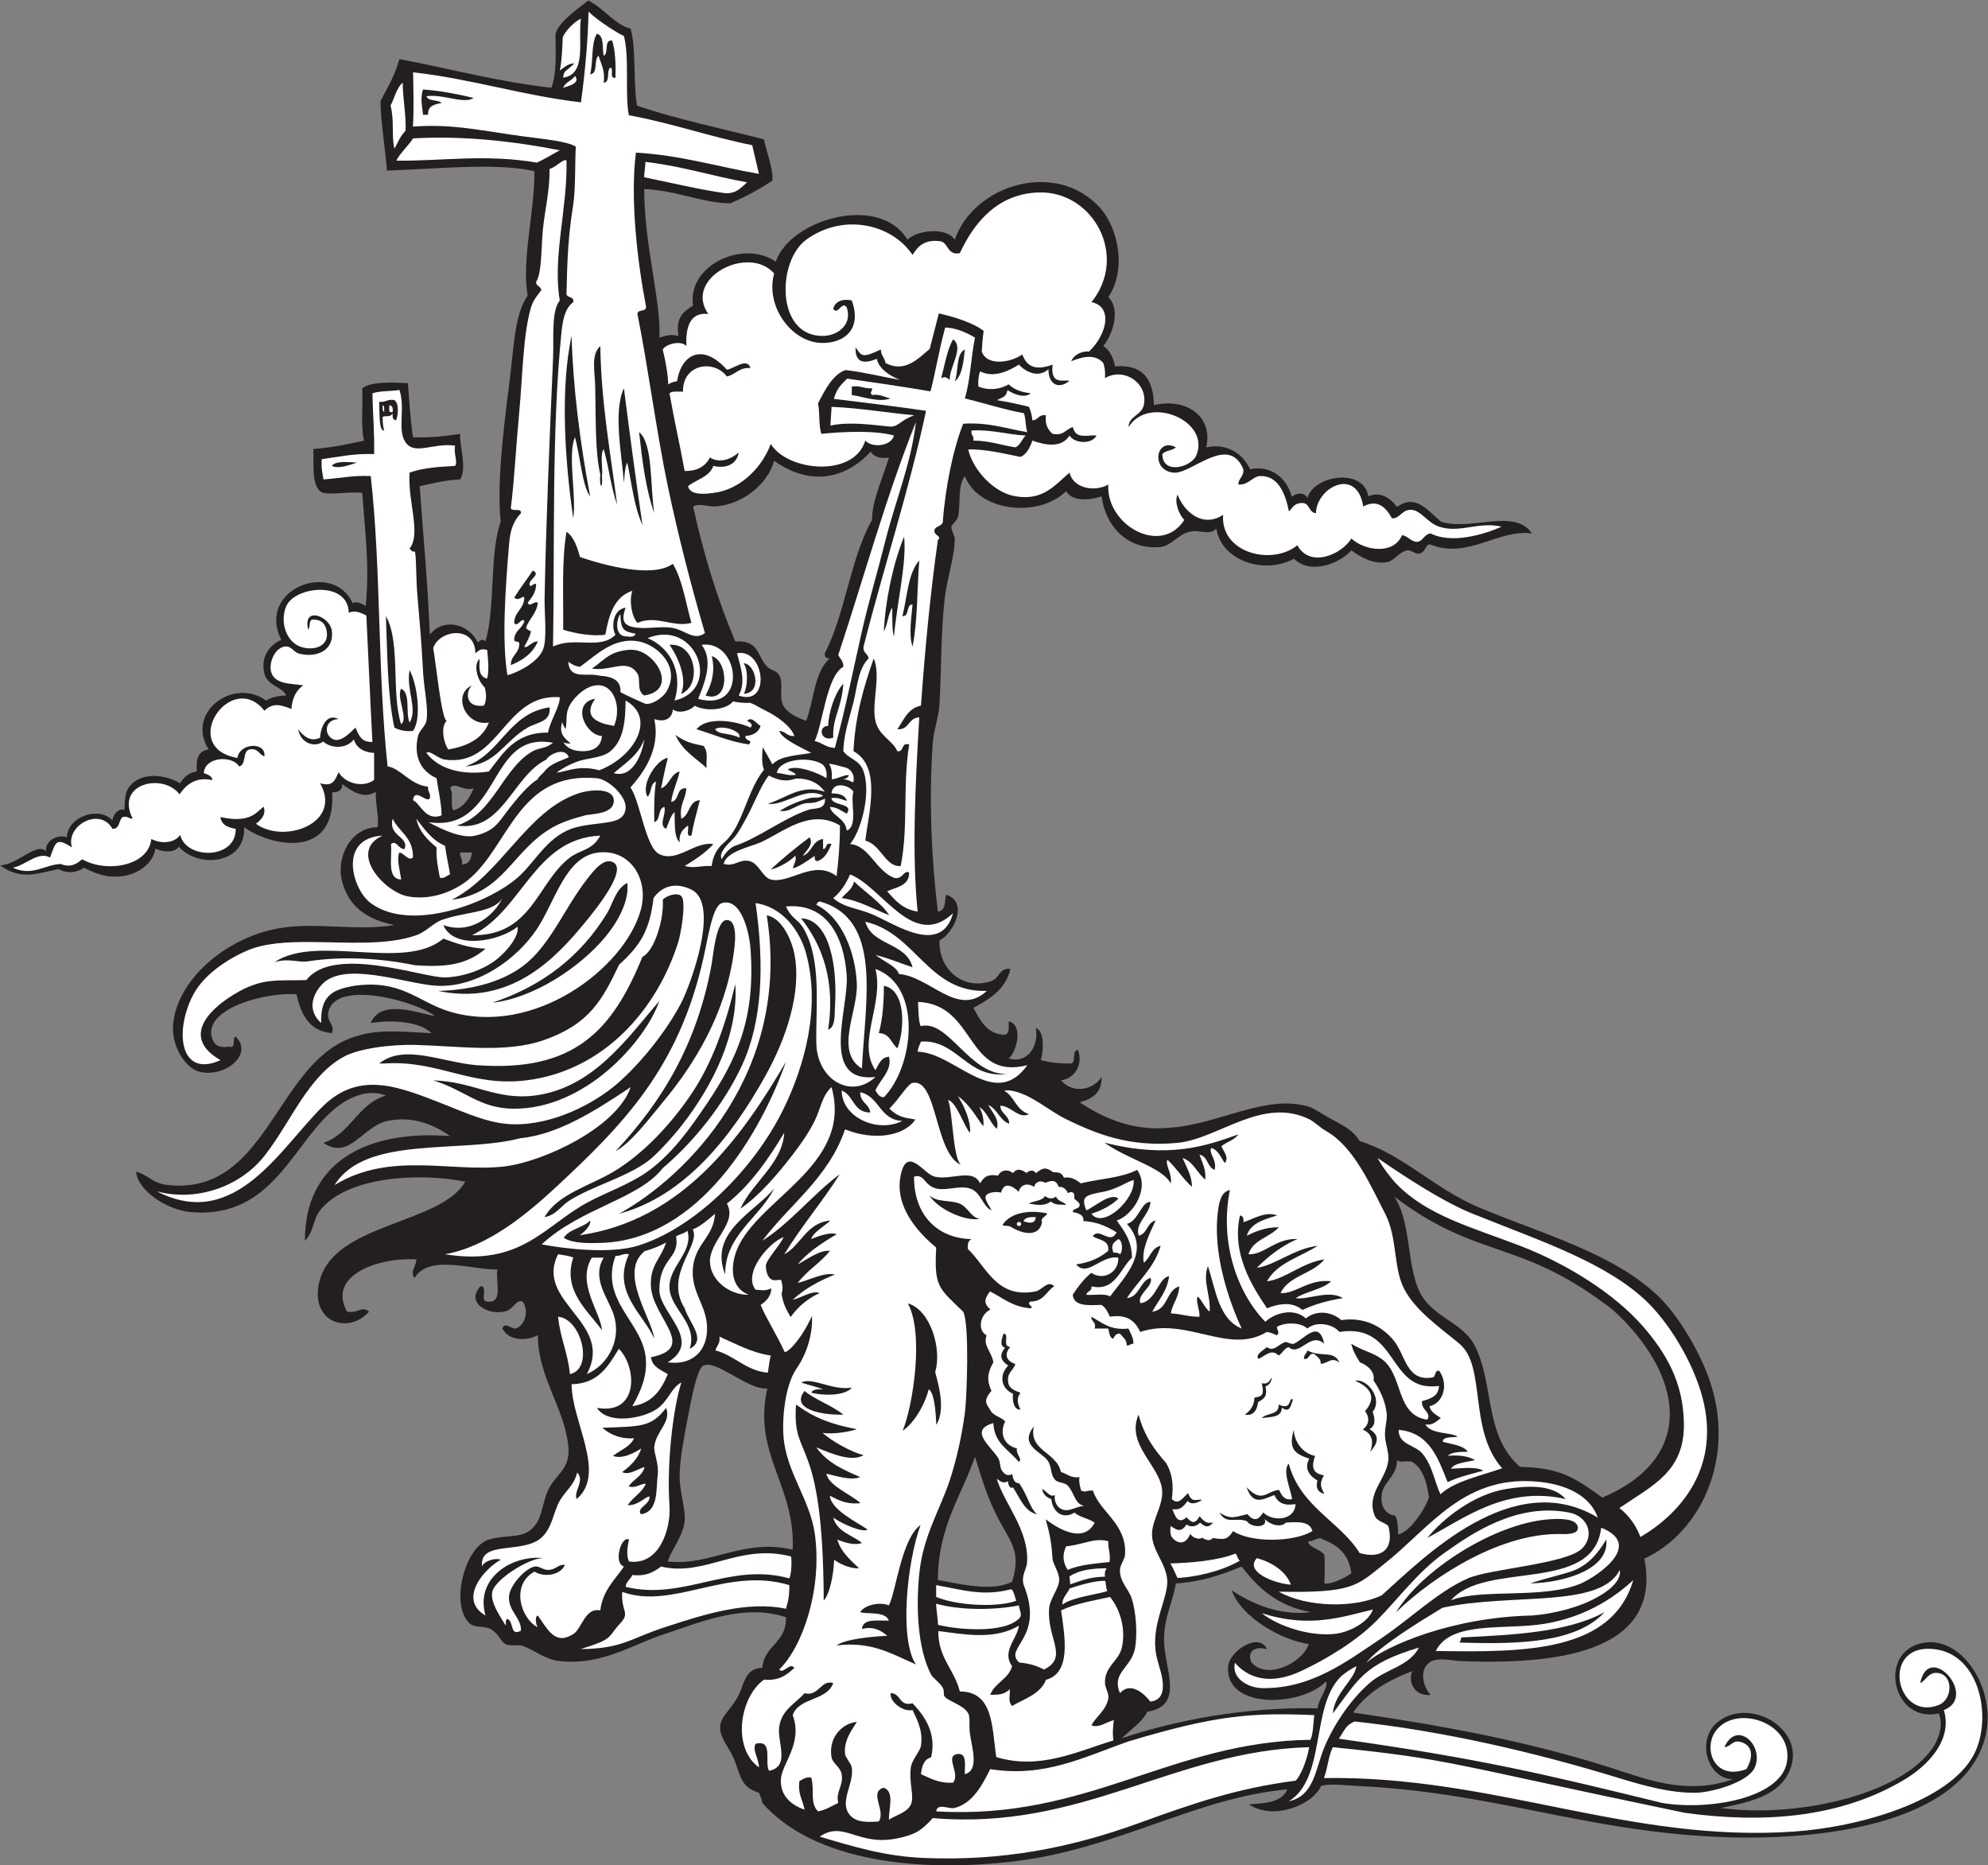
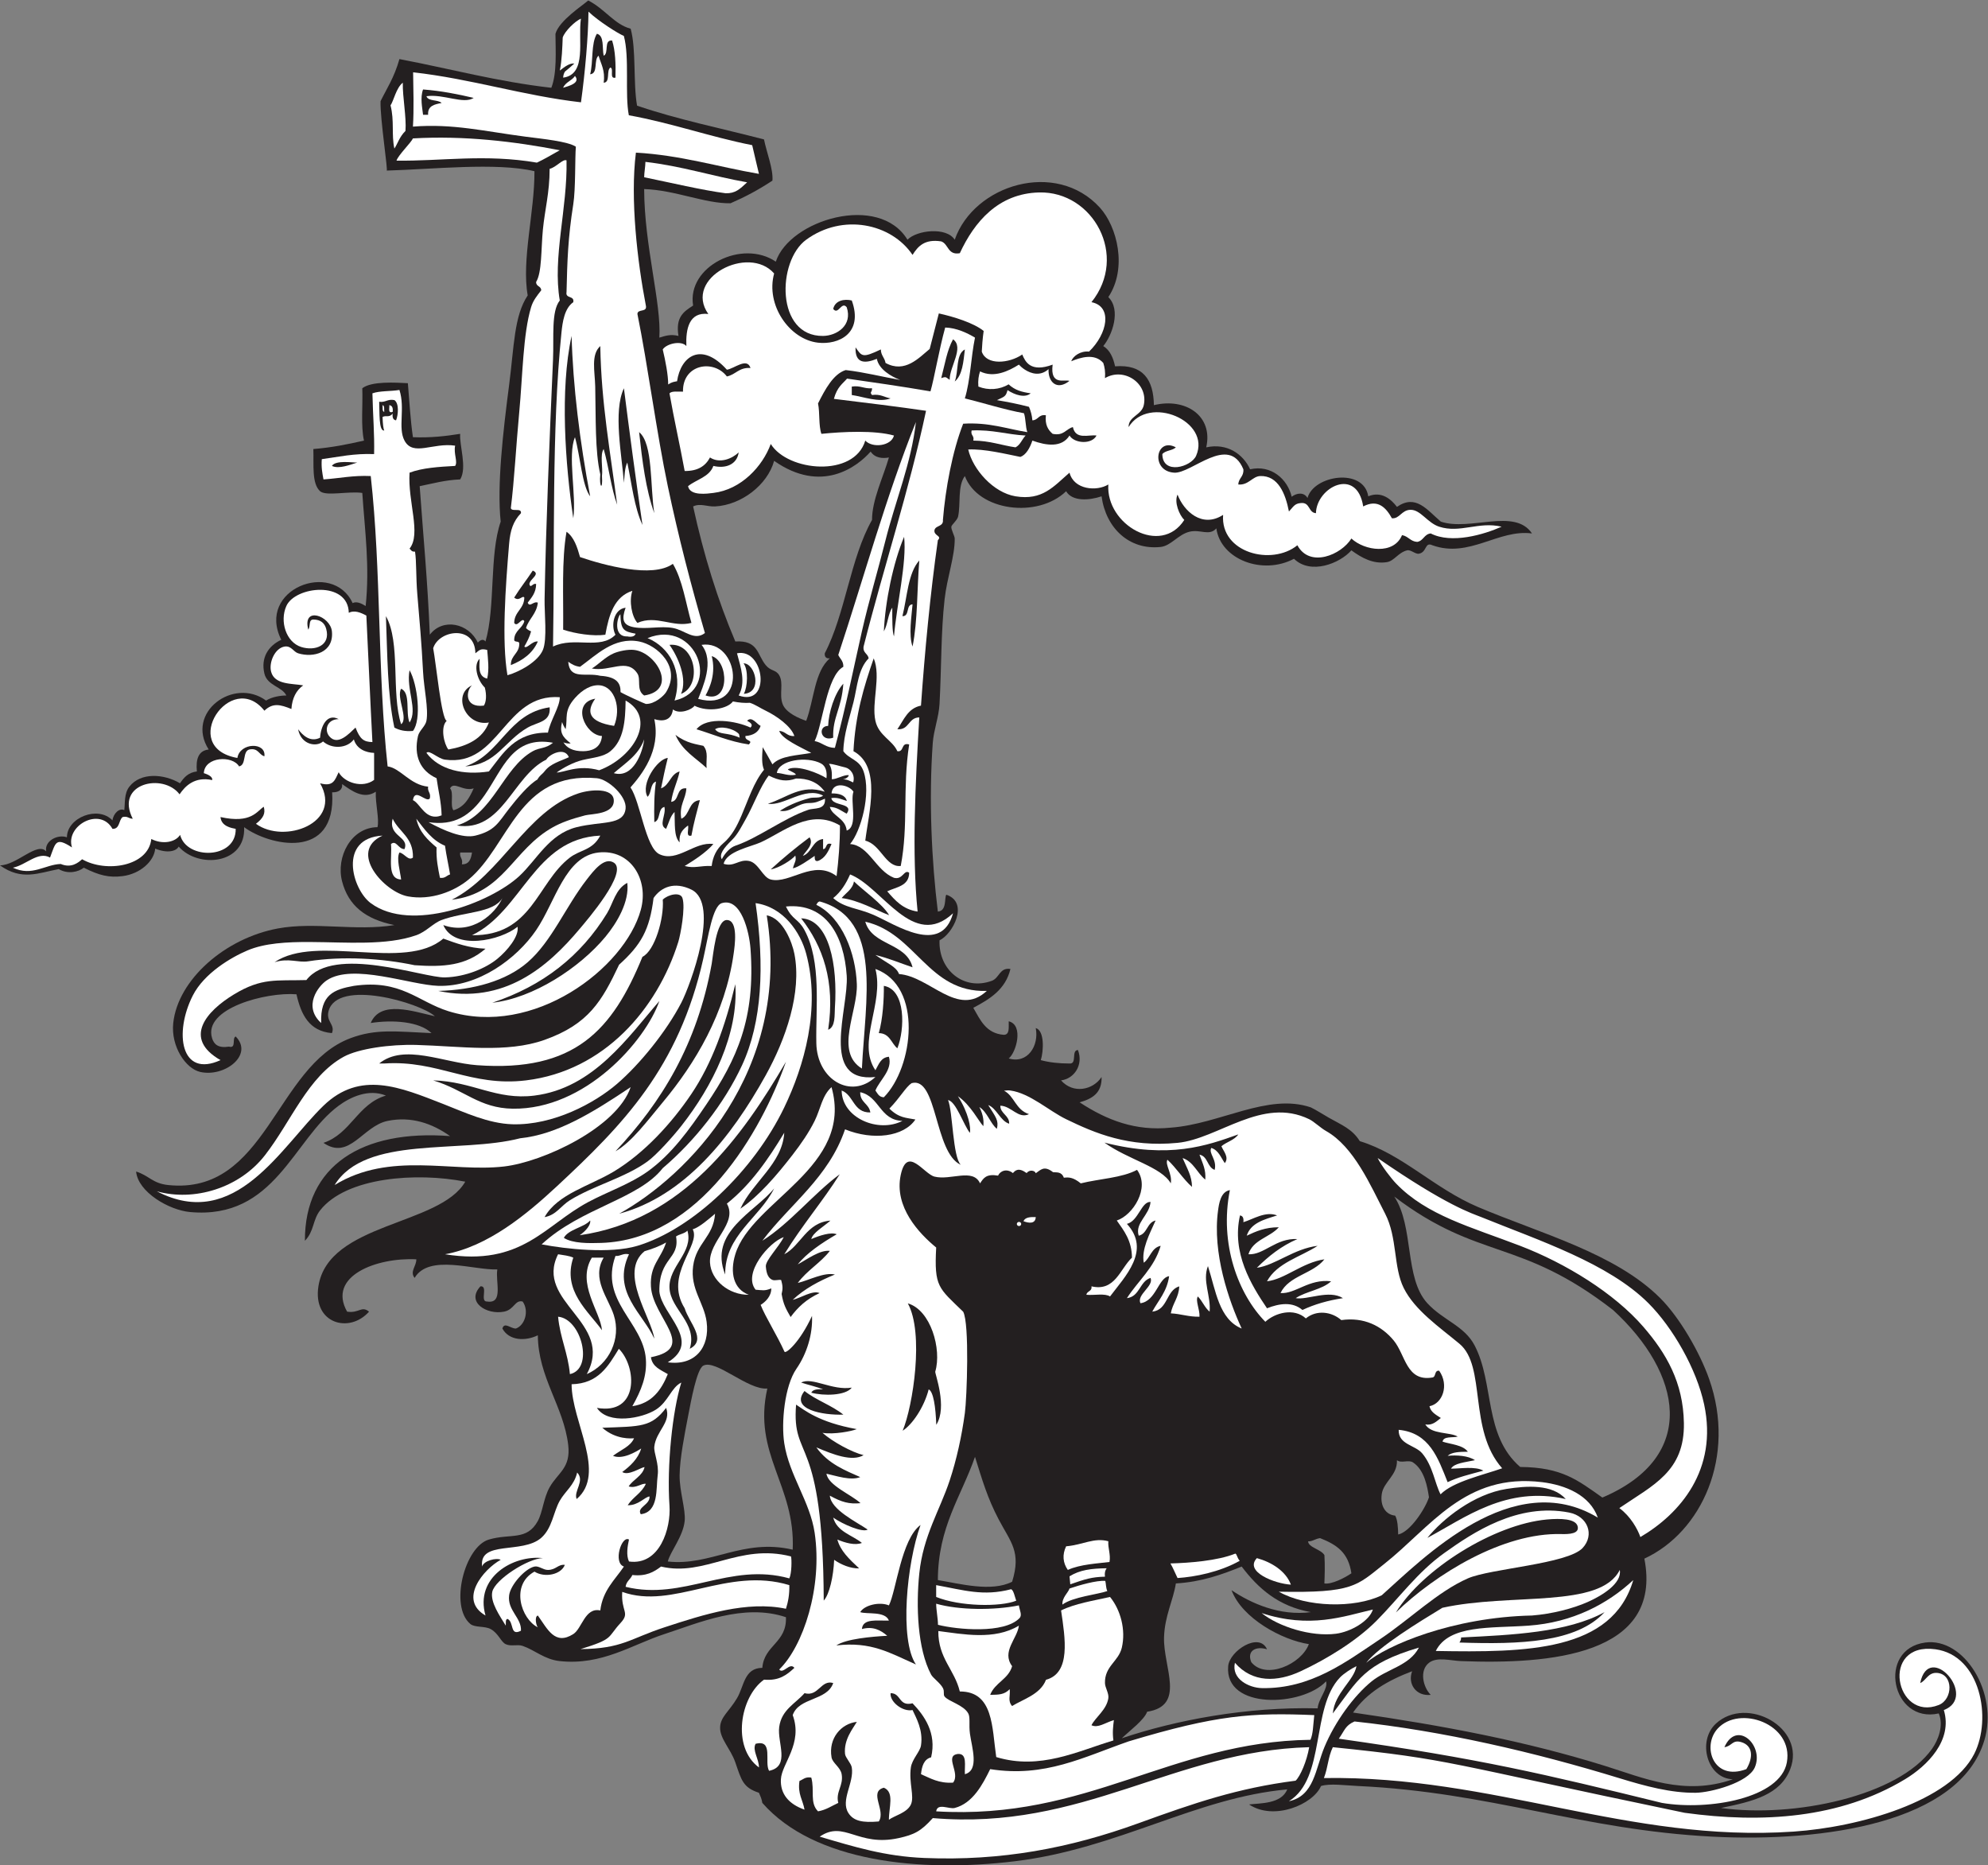
<svg xmlns="http://www.w3.org/2000/svg" viewBox="0 0 804.093 754.36" height="754.36" width="804.093" xml:space="preserve" id="svg2" version="1.1">
  <rect x="0" y="0" width="804.093" height="754.36" fill="#808080" stroke="none" />
  <defs id="defs6" />
  <g transform="matrix(1.333,0,0,-1.333,0,754.36)" id="g10">
    <g transform="scale(0.1)" id="g12">
      <path id="path14" style="fill:#231f20;fill-opacity:1;fill-rule:evenodd;stroke:none" d="m 203.043,3118.84 c 0.414,60.18 95.016,97.27 138.281,51.21 2.543,21.39 21.457,38.9 35.844,31.11 2.672,23.2 -0.684,50.63 15.371,71.32 34.109,43.98 104.645,39.27 153.649,10.25 11.648,17.37 25.164,32.88 51.21,35.85 -3.699,37.84 4.965,63.32 35.848,66.58 -71.625,111.98 75.656,220.76 174.137,148.52 18.226,11.69 44.941,15.32 61.461,15.37 -13.102,27.26 -57.746,29.5 -66.582,66.58 -11.449,48.01 11.992,84.19 51.215,102.42 -76.731,153.47 156.153,242.85 216.493,111.31 11.85,6.09 26.07,-0.47 39.58,-8.87 12.64,121.17 -2.38,227.51 -10.24,343.14 -42.18,6 -109.361,-10.74 -128.037,5.12 -25.835,23.68 -18.824,80.2 -20.48,128.04 55.397,4.35 105.007,14.49 153.637,25.61 -9.97,44.65 -3.12,106.14 -5.12,158.77 28.38,22.24 101.83,17.15 138.28,15.36 4.67,-55.08 7.75,-111.75 15.37,-163.89 53.33,-2.11 99.25,3.18 143.4,10.25 -3.21,-33.39 21.8,-102.84 0,-138.28 -45.98,-1.82 -83.15,-12.46 -122.92,-20.49 11.05,-154.38 24.04,-285.96 30.73,-450.7 39.49,51.97 118.03,34.96 145.64,-23.83 10.56,11.01 17.98,9.92 23.37,3.34 30.65,105.93 11.1,262.05 46.09,363.64 -11.65,108.92 7.06,272.02 25.61,414.85 15.1,116.16 14.84,209.48 56.35,271.43 -19.1,107.5 21.23,253.91 20.48,376.86 -115.51,27.32 -309.33,5.74 -448.69,1.88 5.92,-7.58 -20.23,158.66 -18.29,210.6 17.81,36.48 41.55,71.51 57.26,127.67 153.51,-29.15 296.87,-68.45 460.94,-87.06 17.43,44.49 12.87,111.43 12.52,163.65 10.92,40.25 83.58,86.8 99.43,101.25 50.73,-25.76 79.55,-72.93 128.75,-85.65 17.29,-62.94 7.32,-165.37 19.44,-233.48 122.08,-41.81 255.07,-68.64 385.16,-102.44 8.38,-41.17 28.35,-89.78 25.61,-125.01 -43.78,-28.8 -83.41,-49.72 -127.2,-68.69 -76.98,-1.36 -168.83,40.23 -262.03,43.08 0.35,-171.65 52.67,-346.62 46.09,-450.69 18.97,5.57 33.64,11.09 58.03,5.11 -9.14,56.93 15.27,73.52 44.41,92.2 -19.45,118.43 148.33,202.63 250.95,133.16 41.7,126.55 312.94,208.98 399.48,66.57 28.14,29.12 118.13,39.53 143.4,0 58.46,167.47 307.54,243.46 440.45,97.32 52.52,-57.77 84.01,-183.6 25.61,-271.45 39.51,-38.91 11.52,-116.32 -15.36,-148.52 20.1,-12.33 30.1,-34.76 35.84,-61.46 85.12,6.57 116.58,-40.49 117.8,-117.8 96.84,23.43 180.55,-32.99 158.76,-128.04 64.17,14.09 112.49,-21.24 133.16,-66.57 63.68,14.59 113.8,-29.8 126.16,-83.27 14.88,11.66 37.49,14.79 47.99,-3.8 18.71,69.43 170.73,92.62 184.36,5.11 40.52,16.91 69.86,-9.46 87.07,-32.07 57.51,39.89 91.21,-9.18 133.16,-44.74 88.44,-29.84 224.34,42.62 276.57,-35.85 -102.61,13.55 -190.03,-75.99 -302.18,-35.85 -23.75,11.33 -15.9,-21.2 -40.97,-25.61 -10.73,-1.89 -24.75,13 -35.86,10.24 -26.96,-6.71 -38.85,-32.34 -61.46,-35.85 -40.86,-6.35 -75.48,12.42 -107.54,35.85 -34.85,-39.66 -123.35,-75.15 -174.14,-25.61 -95.11,-50.6 -222.39,-2.26 -235.58,92.19 -22.05,-24.36 -48.17,-1.8 -81.95,-10.24 -34.04,-8.5 -56,-42.79 -87.07,-46.09 -95.35,-10.14 -166.22,57.21 -179.25,153.63 -37.54,-12.72 -89.12,-16.16 -107.55,15.37 -86.01,-83.03 -266.88,-60.82 -307.29,46.1 -22.72,-30.78 -12.15,-84.48 -20.49,-122.92 -2.35,-10.83 -19.83,-25.03 -20.48,-30.73 -1.02,-8.99 10.16,-28.17 10.24,-35.85 0.58,-53.77 -23.43,-118.67 -30.73,-184.38 -11.3,-101.83 -9.26,-204.15 -15.36,-317.53 -2.13,-39.55 -17.7,-79.45 -20.49,-117.8 -12.43,-170.74 -3.51,-359.99 15.37,-512.15 27.79,2.12 19.33,40.93 25.6,51.21 70.78,-23.61 18.89,-120.5 -20.48,-138.27 -3.58,-90.8 74.41,-154.03 158.76,-122.91 23.07,8.49 23.34,40.93 56.34,35.84 -14.81,-62.02 -62.3,-91.33 -112.68,-117.8 21.26,-36.79 38.47,-77.61 92.19,-81.93 19.07,-0.29 14.78,22.79 15.36,40.98 46.09,-11.27 22.7,-94.83 0,-112.7 57.4,-17.32 92.55,38.89 81.95,92.21 27.36,-7.82 23.82,-70.41 15.36,-97.33 25.53,-6.91 54.65,-10.21 87.07,-10.23 24.11,-1.92 4.3,40.08 25.61,40.98 17.23,-45.45 -11.31,-87.06 -51.22,-92.19 36.75,-41.86 97,-29.42 122.92,10.23 1.52,-49.31 -29.31,-66.29 -66.58,-76.81 83.26,-54.61 169.88,-87.76 276.57,-76.82 149.92,10.94 294.13,106.05 425.09,61.44 16.27,-7.94 36.19,-20.84 54.31,-31.17 38.67,-22.11 70.76,-33.71 94.21,-71.25 129.72,-39.67 225.46,-143.24 358.5,-199.74 188.99,-80.28 416.6,-140.04 553.13,-276.57 58.52,-58.51 119.57,-163.45 148.52,-245.84 82.47,-234.68 -22.97,-464.18 -196.75,-544.449 57.36,-294.023 -288.56,-321.094 -556.11,-310.84 -32.1,1.231 -72.75,13.809 -97.3,-5.117 -29.97,-23.086 -18.23,-73.711 5.12,-97.305 -45.07,-4.98 -70.66,34.063 -56.35,71.7 -74.24,-28.204 -137.44,-64.786 -179.25,-125.391 275.88,-39.746 523.49,-86.855 763.11,-161.426 116.93,-36.367 241.93,-92.656 389.24,-40.976 -78.16,2.285 -108.84,116.132 -51.22,169.004 93.53,85.878 274.27,-12.364 225.35,-138.262 -30.33,-78.067 -112.34,-97.852 -209.98,-117.813 219.96,-30.918 538.53,35.821 640.19,179.278 18.57,26.191 36.27,70.586 20.48,107.539 -143.49,-32.285 -188.61,195.136 -40.96,215.097 117.65,15.938 222.8,-152.363 179.25,-297.05 C 5946,129.316 5535.36,69.512 5196.54,86.894 4798.45,107.324 4524.1,221.797 4121.02,240.547 c -40.83,1.894 -85.07,8.476 -112.68,0 -24.27,-56.465 -143.53,-106.211 -218.27,-55.918 34.19,4.082 97.99,1.269 115.84,45.664 -277.28,-25 -513.36,-179.981 -826.75,-218.047 -286.29,-34.766 -608.54,-2.48 -766.05,177.07 -1.68,11.973 -6.15,21.172 -10.24,30.723 -48.65,15.879 -53.1,38.418 -71.7,92.207 -14.6,42.207 -47.91,72.402 -46.09,107.539 1.6,30.996 27.4,47.031 51.21,87.07 21.89,36.797 21.47,91.68 76.82,92.188 5.59,69.531 74.66,75.566 71.7,153.652 -128.45,43.145 -265.87,-17.715 -368.75,-51.211 -98.05,-31.953 -189.53,-95.781 -317.53,-81.953 -46.77,5.059 -75.43,33.321 -112.67,46.094 -16.08,5.527 -34.72,-2.402 -51.22,5.117 -14.79,6.758 -22.14,33.281 -46.09,46.113 -17.89,9.551 -47.86,3.926 -61.46,15.352 -64.03,53.789 -17.09,234.492 56.33,256.074 65.75,19.339 115.19,-4.531 148.53,56.349 14.57,26.58 17.51,70.04 35.85,102.42 25.17,44.43 64.54,58.05 56.34,128.03 -13.75,117.44 -91.22,204.86 -92.19,332.91 -38.4,-18.67 -87.63,-16.37 -107.56,20.49 6.05,21.25 25.4,-0.57 40.99,0 27.47,9.76 40.75,53.65 20.48,81.93 -23.57,5.94 -25.09,-24.51 -56.34,-30.72 -52.93,-10.51 -116.45,29.1 -71.7,76.81 24.75,2.58 -3.24,-47.61 20.49,-46.09 50.19,-7.5 24.39,60.98 30.72,97.32 -72.48,-2.5 -207.58,47.58 -250.95,-25.6 -15.56,19.28 5.87,35.82 5.12,56.33 -120.03,6.21 -270.864,-50.61 -209.98,-158.77 36.31,-5.67 43.4,18.81 66.58,0 -59.98,-67.62 -171.167,-36.06 -153.648,76.81 30.094,193.95 368.458,183.58 445.568,317.54 -147.43,29.16 -361.24,13.97 -440.447,-87.07 -22.812,-29.08 -17.796,-63.34 -46.093,-92.18 -0.907,227.96 173.34,338.06 440.45,317.53 -54.45,38.66 -117.97,60.75 -189.5,46.1 -75.69,-15.51 -115.9,-121.04 -194.61,-66.58 83.26,27.71 103.6,118.34 189.49,143.41 -52.8,21.49 -108.12,-4.7 -143.4,-30.74 C 889.391,2202.58 835,1958.48 576.914,1981.86 c -64.34,5.84 -158.191,60.68 -163.894,122.91 38.726,-11.8 49.515,-36 97.312,-40.96 298.297,-31.04 325.473,360.35 553.128,445.57 78.11,29.23 138.2,20.09 245.83,15.37 -36.39,35.45 -117.88,40.97 -184.37,30.72 29.63,70.76 130.1,34.65 194.62,20.49 -44.49,40.72 -296.48,114.59 -322.665,15.37 -8.379,-31.78 20.975,-40.59 10.255,-66.58 -69.259,5.86 -93.689,56.56 -107.564,117.79 -91.711,7.48 -283.945,-42.7 -256.074,-133.16 5.563,-18.05 17.891,-30.94 51.219,-25.61 23.586,-6.5 8.172,25.98 20.484,30.72 55.059,-55.76 -33.386,-124.18 -107.554,-107.54 -44.121,9.89 -89.645,77.44 -81.942,148.52 14.242,131.42 156.836,257.01 317.531,286.8 111.981,20.77 235.91,-8.93 353.4,10.25 -87.43,17.72 -139.66,58.79 -158.78,133.16 -18.84,73.31 27.13,163.15 107.55,163.89 6.1,24.55 -6.79,70.72 -5.12,107.55 -37.1,-24.5 -73.19,2.75 -102.13,23.11 1.91,-17.78 -11.92,-25.68 -30.27,-24.83 12.99,-210.68 -193.548,-160.78 -267.079,-105.83 5.422,-112.65 -139.309,-126.35 -198.59,-58.87 -8.012,-14.96 -35.844,-20.89 -71.27,-6.11 -3.269,-38.61 -45.742,-76.79 -98.89,-83.54 -40.738,-5.19 -71.012,1.86 -117.797,25.6 -16.086,-13.11 -48.625,-20.63 -76.035,-4.26 C 116.598,3010.73 66.191,2986.35 0,3033.64 c 51.812,0.9 112.676,72.63 140.23,42.49 -6.066,32.25 35.598,52.73 62.813,42.71 z M 4005.45,992.637 c 51.46,-20.235 85.99,-44.18 95.08,-106.778 -20.86,-14.296 -60.04,-34.179 -81.94,-30.742 0.91,25.918 2.06,52.344 0.09,85.938 -10.68,18.105 -48.5,22.871 -49.52,41.797 12.64,-0.84 21.07,7.5 36.29,9.785 z M 2103.14,4122.66 c 21.59,10.57 43.26,-1.22 66.57,0 79.53,4.16 158.93,65.01 179.25,138.28 143.27,-100.51 251.28,-18.94 292.85,28.15 13.66,-20.55 37.49,-21.25 55.42,-17.9 -17.23,-59.61 -51.47,-129.47 -51.21,-189.51 -66.15,-116.51 -80.79,-284.55 -143.41,-404.59 -0.93,-11.18 4.19,-16.3 15.36,-15.37 -46.92,-40.14 -47.83,-126.29 -71.7,-189.5 -20.34,6.81 -61.58,23.72 -71.7,51.22 -10.86,29.52 3.85,62.94 -10.24,87.07 -10.08,17.25 -25.58,11.82 -40.97,30.72 -26.51,32.56 -22.5,75.98 -92.19,71.7 -53.51,125.76 -95.98,262.53 -128.03,409.73 z m -737.51,-855.3 c 11.79,22.68 39.73,-10.54 71.7,0 -13.16,-29.51 -28.4,-56.95 -61.45,-66.58 -11.19,14.43 2.14,53.37 -10.25,66.58 z m 30.73,-194.61 c 11.95,0 23.91,0 35.85,0 -3.05,-19.15 -8.01,-36.38 -30.73,-35.86 4.11,17.77 -7.63,19.69 -5.12,35.86 z M 4230.75,2028.77 c 257.77,-195.57 380.11,-124.32 663.63,-343.97 208.41,-190.82 261.67,-443.86 -32.3,-569.12 -75.17,52.87 -122.33,91.86 -249.39,92.82 -111.27,96.44 -77.72,252.69 -138.29,368.77 -31.18,59.72 -95.88,76.27 -143.39,128.02 -70.23,76.49 -39.82,231.47 -100.26,323.48 z M 2958.43,1239.24 c 21.88,-69.83 37.42,-124.2 71.7,-189.51 36.66,-69.808 69.32,-98.187 40.96,-189.476 -62.91,-31.934 -159,-5.84 -225.33,5.117 0.51,161.659 70.95,253.399 112.67,373.869 z M 2026.31,921.699 c 7.16,29.492 46.58,76.055 51.21,122.931 3.43,34.69 -15.88,90.17 -15.36,138.28 0.55,51.47 15.13,124.8 25.61,179.24 9.16,47.6 26.44,142.89 46.09,153.65 37.67,20.63 136.35,-74.98 194.44,-69.28 -45.17,-199.78 85.68,-293.34 77.01,-488.961 -151.97,35.41 -248.36,-50.508 -379,-35.86 z M 4238.81,1229 c 13.07,-10.37 34.92,2.45 48.7,-6.68 35.24,-23.28 43.73,-75.09 48.42,-105.82 -11.79,-36.19 -57.66,-105.52 -93.42,-112.85 -0.33,20.47 -1.86,45.02 -9.15,57.21 -28.63,2.69 -46.07,28.71 -40.63,65.7 5.45,37.23 47.76,56.33 46.08,102.44 z M 3971.48,671.035 c -22.69,-61.152 -130.83,-109.101 -174.72,-54.746 -14.42,35.332 14.78,49.316 47.69,39.102 -23.81,53.711 -113.8,-5 -117.8,-51.231 -11.54,-133.457 225.24,-122.93 297.05,-46.094 6.7,-22.187 -22.91,-52.089 -25.6,-81.933 -215.33,5.351 -431.71,-35.899 -594.24,-90.762 24.51,23.399 67.87,55.469 76.96,80.508 118.25,18.418 48.71,134.473 51.21,225.351 1.81,65.059 28.15,113.282 35.86,163.887 79,4.668 140.09,27.207 199.74,51.231 50.01,-66.094 111.39,-120.801 209.99,-138.282 -94.33,-12.363 -181.68,26.582 -240.73,66.563 31.84,-85.723 153.86,-151.465 234.59,-163.594 v 0" />
      <path id="path16" style="fill:#ffffff;fill-opacity:1;fill-rule:evenodd;stroke:none" d="m 475.922,2044.8 c 112.586,-31.56 249.961,9.15 327.973,109.38 79.761,102.46 130.582,239.34 239.075,298.87 44.8,24.57 141.01,38.02 220.23,35.84 133.68,-3.68 274.23,-25.61 389.24,15.37 134.25,47.83 174.07,118.14 226.06,227.99 66.93,60.41 92.63,105.95 104.6,202.38 23.25,33.66 63.69,50.49 114.91,25.44 88.42,-43.23 -3.52,-290.69 -30.73,-343.14 -45.44,-87.59 -125.92,-186.62 -194.62,-245.84 -68.3,-58.86 -193.56,-126.36 -317.53,-122.91 -73.61,2.05 -146.33,36.61 -209.99,61.45 -131.07,51.17 -252.04,102.66 -363.62,-5.12 C 853.297,2180.68 714.613,1920.64 475.922,2044.8 Z m 689.968,387.76 c 163.59,11.17 261.97,-71.64 430.22,-51.21 237.14,28.79 398.29,216.64 462.02,419.96 6.54,20.87 22.51,104.12 12.51,133.53 -6.4,18.85 -43.1,10.79 -59.59,-5.08 4.36,-56.79 -24.31,-155.5 -61.68,-173.55 -91.1,-223.07 -205.49,-350.33 -501.8,-328.79 -102.13,7.44 -221.1,66.66 -297.04,5.14 5.11,0 10.24,0 15.36,0 z m 390.1,-137.11 c 219.77,-3.07 402.31,205.18 444.71,326.6 -94.32,-108.26 -198.99,-264.18 -378.99,-286.8 -116.63,-14.66 -186.1,42.82 -307.3,46.1 95.17,-28.79 139.66,-84.47 241.58,-85.9 v 0" />
      <path id="path18" style="fill:#ffffff;fill-opacity:1;fill-rule:evenodd;stroke:none" d="m 974.594,2555.33 c -56,50.74 -9.211,112.31 17.222,129.77 79.294,52.4 253.024,-14.34 337.964,-16.96 120.72,-3.71 237.49,81.53 297.05,169.01 58.6,86.08 87.97,224.49 189.49,235.6 96.49,10.54 153.46,-81.77 128.04,-174.14 -48.69,-176.95 -325.33,-388.02 -583.85,-307.28 -93.08,29.06 -143.78,97.38 -286.8,76.81 -60.12,-10.8 -102.417,-26.42 -99.116,-112.81 z m 785.396,286.94 c 19.42,23.22 147.84,171.28 102.43,199.75 -28.81,18.05 -60.93,-24.2 -81.95,-51.22 -64.29,-82.66 -106.3,-187.66 -179.24,-250.96 -65.55,-56.87 -164.59,-84.27 -271.45,-87.07 200.08,-41.97 332.62,72.86 430.21,189.5 z m 76.82,-25.6 c 35.12,42.3 73.42,106.65 66.58,163.88 -36.03,-18.59 -42.87,-61.82 -61.45,-92.18 -79.79,-130.34 -195.24,-220.56 -348.27,-271.44 123.88,13.36 265.45,106.14 343.14,199.74 v 0" />
      <path id="path20" style="fill:#ffffff;fill-opacity:1;fill-rule:evenodd;stroke:none" d="m 1015.33,2063.87 c 93.84,151.79 380.19,94.57 562.89,141.83 112.94,11.47 221.33,78.77 335.41,155.16 -41.81,-122.73 -265.15,-226.86 -384.11,-240.72 -158.89,-18.52 -346.17,46.72 -514.19,-56.27 v 0" />
      <path id="path22" style="fill:#ffffff;fill-opacity:1;fill-rule:evenodd;stroke:none" d="m 1160.77,3123.96 c -105.89,-48.41 5.3,-171.16 76.82,-184.38 70.6,-13.04 141.16,15.45 184.38,51.22 123.34,102.1 150.17,328.82 389.23,307.29 34.49,-3.11 91.2,-55 87.07,-92.19 -5.79,-52.11 -72.39,-37.27 -148.52,-56.33 -83.99,-21.02 -120.66,-99.11 -174.14,-148.52 -87.43,-80.81 -328.34,-172.68 -450.69,-81.95 -56.88,42.18 -99.61,197.12 35.85,204.86 z m 517.27,25.61 c 24.95,13.86 53.32,24.26 97.31,35.84 18.88,4.98 89.2,2.5 87.07,46.1 -1.83,37.5 -69.27,33.25 -107.56,20.49 -157.61,-52.54 -234.49,-247.53 -384.11,-322.66 159.01,19.07 184.21,151.8 307.29,220.23 v 0" />
      <path id="path24" style="fill:#ffffff;fill-opacity:1;fill-rule:evenodd;stroke:none" d="m 1222.18,5408.21 c -0.89,-43.7 11.49,-105.09 8.13,-146.33 -18.49,-17.93 -24.14,-39.86 -33.68,-53.45 -9.31,42.41 0.45,84.15 -11.67,131.08 9.33,12.9 17.15,53.29 37.22,68.7 v 0" />
      <path id="path26" style="fill:#ffffff;fill-opacity:1;fill-rule:evenodd;stroke:none" d="m 1203.16,5171.77 c 4.49,16 43.32,53.51 49.89,67.43 155.61,9.01 309.16,-9.44 445.48,-35.9 -26.62,-15.03 -48.43,-27.87 -69.45,-37.6 -156.57,26.96 -290.33,4.17 -425.92,6.07 v 0" />
      <path id="path28" style="fill:#ffffff;fill-opacity:1;fill-rule:evenodd;stroke:none" d="m 1300.39,3164.67 c 77.35,-11.33 125.72,18.19 170.25,82.23 55.33,79.58 84.45,181.58 207.4,158.74 -22.6,-18.68 -40.09,-13.66 -61.45,-25.6 -91.53,-51.15 -119.97,-192.9 -230.48,-225.35 138.28,-21.93 169.98,150.78 271.45,199.74 8.59,15.96 55.53,39.96 68.57,7.43 -24.51,-11.64 -55.37,-18.93 -73.2,-42.13 -8.54,-11.12 -14.21,-11.47 -22.33,-25.68 -25.89,-14.81 -61.56,-57.21 -85.72,-88.15 -32.46,-41.56 -41.97,-67.05 -102.42,-81.94 -37.94,-9.34 -94.23,14.45 -142.07,40.71 v 0" />
      <path id="path30" style="fill:#ffffff;fill-opacity:1;fill-rule:evenodd;stroke:none" d="m 1350.27,1853.83 c 130.63,23.28 249.31,122.44 338.02,204.86 203.35,188.93 371.09,360.7 445.57,691.41 15.5,68.82 28.4,160.54 56.34,169 58.44,17.7 83.31,-87.23 87.06,-138.28 15.53,-211.02 -41.28,-334.92 -133.16,-471.19 -52.15,-77.33 -106.22,-152.66 -179.24,-204.86 -52.96,-37.84 -120.62,-60.98 -179.26,-92.17 -133.1,-70.82 -201.92,-196.37 -435.33,-158.77 z m 378.99,163.88 c 71.83,44.54 167.79,68.4 235.6,117.8 27.68,20.17 76.71,74.84 102.42,107.54 94.58,120.29 174.06,278.84 163.89,430.21 -30.64,-127.67 -71.19,-240.88 -133.16,-332.89 -59.01,-87.64 -142.2,-179.47 -235.59,-235.6 -72.64,-43.64 -170.97,-68.21 -209.98,-138.29 35.56,6.39 49.27,34.16 76.82,51.23 z m 281.68,297.06 c 98.38,118.04 189.71,269.59 215.11,450.68 3.07,21.93 15.33,101.81 -20.49,102.44 -32.88,0.57 -41.54,-107.99 -46.09,-133.16 -44.25,-244.98 -152.83,-420.53 -291.93,-568.5 48.82,27.21 98.13,94.2 143.4,148.54 v 0" />
      <path id="path32" style="fill:#ffffff;fill-opacity:1;fill-rule:evenodd;stroke:none" d="m 1432.21,2821.79 c 153.48,73.76 188.06,293.12 389.24,302.17 -23.77,-45.03 -60.67,-42.46 -92.19,-66.58 -100.04,-76.54 -114.36,-238.25 -297.05,-235.59 v 0" />
      <path id="path34" style="fill:#ffffff;fill-opacity:1;fill-rule:evenodd;stroke:none" d="m 1643.52,1883.85 c 119.82,111.21 293.24,136.52 367.42,231.17 97,82.6 186.48,195.31 240.72,312.4 60.56,130.8 68.59,300.39 40.97,491.68 84.98,-11.69 136.43,-89.09 153.64,-153.65 44.41,-166.47 -6.23,-340.65 -66.58,-466.06 -92.82,-192.91 -278.42,-369.66 -445.57,-419.96 -82.44,-24.8 -217.95,-9.57 -290.6,4.42 z m 181.62,4.41 c 297.5,10.12 484.64,336.72 559.67,549.42 -132.36,-226.14 -312.34,-481.1 -625.81,-526.14 20.62,14.16 34.6,33.46 31.71,44.71 -18.28,-20.98 -66.37,-26.86 -79.8,-52.68 26.22,-17.11 75.82,-16.64 114.23,-15.31 z m 53.75,88.63 c 196.84,52.74 339.04,229.91 444.47,419.81 60.75,109.43 110.06,250.98 87.06,368.75 -6.59,33.79 -33.83,107.62 -83.91,116.62 76.4,-476.54 -244.24,-792.64 -447.62,-905.18 v 0" />
      <path id="path36" style="fill:#ffffff;fill-opacity:1;fill-rule:evenodd;stroke:none" d="m 1693.41,1853.83 c 15.95,-2.83 33.38,-4.18 46.09,-10.26 -33.61,-100.84 45.53,-162.07 87.07,-220.21 -4.67,56.62 -78.13,141.95 -30.73,220.21 11.95,0 23.91,0 35.86,0 -38.05,-64.08 13.79,-121.54 30.72,-174.14 23.2,-72.05 -14.2,-149.78 -81.95,-179.23 85.47,156.97 -160.22,218.2 -87.06,363.63 v 0" />
      <path id="path38" style="fill:#ffffff;fill-opacity:1;fill-rule:evenodd;stroke:none" d="m 1688.95,3315.43 c 21.07,15.02 51.28,31.23 78.71,37.82 31.11,7.47 63.36,9.17 84.52,26.79 40.31,33.59 45.36,90.48 46.09,153.64 95.54,-53.39 25.15,-172.08 -80.13,-211.47 -64.73,18.03 -105.64,-7.17 -129.19,-6.78 v 0" />
      <path id="path40" style="fill:#ffffff;fill-opacity:1;fill-rule:evenodd;stroke:none" d="m 1867.54,1848.69 c 16.49,-1.11 21.67,9.06 40.98,5.14 -53.48,-113.46 43.55,-181.21 76.82,-256.08 -7.98,62.48 -109.46,200.51 -29.51,265.38 21.9,6.17 46.51,15.42 65.36,26.54 -16.53,-51.12 -49.47,-68.36 -46.1,-133.17 4.98,-95.58 143.93,-186.5 0,-215.09 4.42,-29.75 29.87,-38.42 51.22,-51.21 -19.83,-48.46 -48.05,-88.54 -107.55,-97.33 27.08,48.15 44.82,91.6 40.97,143.42 -8.34,112.13 -141.78,175.84 -92.19,312.4 v 0" />
      <path id="path42" style="fill:#ffffff;fill-opacity:1;fill-rule:evenodd;stroke:none" d="m 1862.42,3313.46 c 34.49,30.37 75.24,54.5 92.19,102.43 -4,-37.94 -32.73,-119.6 -92.19,-102.43 v 0" />
      <path id="path44" style="fill:#ffffff;fill-opacity:1;fill-rule:evenodd;stroke:none" d="m 1954.61,5121.36 c 0,13.66 3.78,32.98 3.78,46.64 110.2,-12.71 204.04,-43.68 308.63,-62 -22.29,-20.55 -35.48,-34.03 -65.36,-33.19 -69.43,8.94 -169.86,32.77 -247.05,48.55 v 0" />
      <path id="path46" style="fill:#ffffff;fill-opacity:1;fill-rule:evenodd;stroke:none" d="m 2085.82,1925.53 c 19.28,-65.71 -57.63,-108.5 -54.39,-174.14 3.21,-65.12 86.13,-106.66 61.46,-184.38 53.46,27.33 -2.2,78.89 -15.37,122.93 -64.14,102.6 50.55,191.08 24.42,239.51 20.83,6.49 48.19,30.78 67.77,47.29 -5.11,-71.13 -57.19,-88.24 -66.57,-158.77 -9.29,-69.73 33.13,-110.57 40.96,-169.01 10.34,-77.07 -34.96,-134.41 -117.79,-122.91 105.18,64.46 -19.42,144.77 -25.61,215.1 -1.38,103.79 62.62,96.51 50.65,166.7 9.4,6.9 26.83,8.79 34.47,17.68 v 0" />
      <path id="path48" style="fill:#ffffff;fill-opacity:1;fill-rule:evenodd;stroke:none" d="m 2010.94,4598.96 c 12.11,18.18 57.08,27.74 71.7,10.25 -2.09,51.47 7.85,104.24 66.59,97.3 -76.67,109.12 122.36,211.79 199.74,122.92 -26.24,-95.54 46.42,-200.11 133.16,-209.98 61.6,-7.01 138.64,27.58 102.42,128.04 -22.89,5.6 -50.86,-0.06 -56.33,-25.61 15.19,-20.28 25.22,24.84 40.97,5.12 18.44,-55.21 -30.25,-86.53 -71.7,-87.06 -143.98,-1.87 -140.06,227.11 -51.22,291.92 111.05,81.02 258.25,49.35 322.67,-46.09 16.45,26.22 36.55,48.8 87.06,40.97 22.66,-8.07 19.02,-42.44 56.34,-35.85 44.26,95.32 116.76,181.34 240.71,184.37 163.74,4.01 271.83,-192.27 158.77,-332.9 65.12,-12.88 48.39,-96.42 -7.34,-149.92 -25.66,2.63 -48.2,-13.21 -54.13,-29.33 28.02,11.48 70.85,25.27 97.32,-5.12 4.3,-12.76 6.69,-27.44 5.11,-46.09 57.7,34.19 132.1,-15.61 117.79,-81.95 -6.64,-30.87 -46.53,-33.64 -46.08,-66.57 60.86,99.16 251.36,18.62 204.86,-87.08 -15.01,-34.09 -101.94,-58.96 -102.44,5.13 9.01,11.48 30.73,10.25 40.98,20.48 -61.22,32.72 -77.95,-72.16 -5.12,-76.82 53.1,-3.39 165.17,118.12 209.98,10.25 1.94,-22.43 -14.64,-26.34 -15.37,-46.1 31,-2.8 42.78,24.8 66.58,25.61 54.28,1.83 76.47,-53.17 87.08,-107.55 13.27,14.05 16.83,24.13 35.85,25.61 28.91,3.31 22.26,-28.95 46.08,-30.74 1.71,78.94 124.37,141.96 143.41,20.49 44.95,23.54 69.78,-4.59 87.07,-35.86 23.36,-2.35 29.04,25.04 56.32,25.62 30.75,0.65 51.25,-39.55 87.08,-51.22 63.58,-20.71 119.78,16.57 189.49,0 -53.88,-24.01 -151.58,-52.9 -215.1,-20.48 -20.13,-2.07 -21.88,-22.52 -40.97,-25.61 -20.97,1.22 -26.99,17.39 -46.09,20.48 -24.8,-60.3 -113.46,-47.7 -153.65,-10.24 -30.3,-49.31 -126.17,-90.28 -163.89,-20.49 -77.64,-63.09 -233.89,-23.35 -225.34,92.19 -64.23,-41.52 -119.42,11.84 -138.28,61.46 -10.92,-23.01 5.65,-62.5 20.48,-76.83 -71.07,-110.8 -238.47,-14.54 -230.47,107.56 -34.9,-21.48 -104.19,-16.49 -117.8,35.85 -48.13,-41.61 -81.91,-85.19 -163.89,-71.7 -67.21,11.06 -129.57,81.49 -143.4,142 48.68,2.43 114,-13.69 158.13,-22.51 16.79,5.76 28.91,26.61 36.49,49.52 42.52,-15.4 89.29,-22.01 112.67,15.36 14.77,-24.34 67.81,-27.88 81.95,0 -24,3.4 -63.27,-14.05 -71.7,25.62 -21.6,-5.73 -27.18,-27.46 -61.46,-20.49 -13.83,11.78 -23.66,27.56 -20.48,56.33 -22.37,3.58 -22.78,-14.78 -40.98,-15.36 -1.26,15.8 -5.2,28.95 -10.25,40.97 -35.71,9.28 -65.26,14.81 -97.31,20.32 22.56,10.81 27.04,10.28 32.14,30.38 22.68,-15 53.04,-24.47 70.3,-9.73 -26.17,3.83 -47.27,9.01 -67.03,27.27 -27.35,-16.57 -61.86,-18.87 -91.74,-6.78 -1.58,18.65 0.82,33.33 5.12,46.09 42.07,-20.98 86.96,1.17 117.79,20.49 4.26,-4.65 10.5,-10.22 18.04,-15.13 19.29,-12.55 47.09,-20.83 72,1.42 -1.82,-39.95 26.09,-65.57 63.27,-35.68 -14.03,5.58 -59.16,-15.67 -50.87,49.39 -67.34,-25 -83.19,9.3 -92.2,30.73 -39.64,-27.27 -108.71,-33.58 -122.8,8.74 0.37,11.85 2.67,42.64 5.74,62.71 -30.56,24.6 -91.21,43.27 -136.05,53.18 l -27.76,-107.83 c -32.08,-26.26 -75.05,-74.9 -133.96,-42.41 -2.6,16.19 -13.97,22.48 -14.26,40.97 -56.01,-26.58 -57.52,-21.37 -76.71,6.35 -2.15,-52.61 32.13,-47.93 64.64,-34.88 5.95,-31.61 43.4,-53.86 70.82,-64 -56.22,9.71 -106.83,23.12 -165.35,29.96 -37.38,-11.53 -62.46,-58.56 -84,-101.32 5.94,-28.19 1.4,-66.88 10.25,-92.18 65.94,6.68 161.58,11.24 220.21,-5.13 -8.2,-32.25 -65.61,-38.69 -87.06,-15.36 -33.81,-112.63 -234.82,-93.98 -286.81,-10.25 -24.65,-67.69 -89.58,-138.39 -174.13,-148.52 -17.09,-2.05 -70.95,-10.42 -76.82,20.49 25.49,20.6 64.6,27.58 76.82,61.46 37.04,-9 71.56,4.03 76.83,40.97 -19.82,-19 -57.3,-34.89 -87.07,-15.36 -13.53,-25.74 -36.96,-41.58 -76.83,-40.98 -14.55,79.34 -32.07,155.71 -46.09,235.59 7.45,7.91 26.22,4.51 40.97,5.12 -1.77,83.09 92.53,99.33 133.16,46.1 27.03,5.4 36.67,28.21 71.71,25.61 -10.45,33.4 -49.96,-2.5 -71.71,-5.13 -78.32,86.87 -140.13,40.39 -151.13,-35.04 -9.49,-1.89 -14.82,-1.83 -26.96,-9.71 0.1,28.41 -8.27,71.78 -16.53,106.21 v 0" />
      <path id="path50" style="fill:#ffffff;fill-opacity:1;fill-rule:evenodd;stroke:none" d="m 2128.74,3702.69 c 114.27,17.19 142.99,-205.94 -10.24,-163.89 13.26,34.92 50.72,113.79 10.24,163.89 z m 30.89,-34.2 c 13.32,-51.47 -5.55,-95.78 -18.83,-119.28 74.75,-26.12 70.22,104.82 18.83,119.28 v 0" />
      <path id="path52" style="fill:#ffffff;fill-opacity:1;fill-rule:evenodd;stroke:none" d="m 2169.71,3446.62 c 15.53,10.95 55.22,3.14 71.76,-13.83 2.36,-2.42 1.73,-9.4 3.14,-11.82 -41.09,17.77 -60.67,7.44 -74.9,25.65 v 0" />
-       <path id="path54" style="fill:#ffffff;fill-opacity:1;fill-rule:evenodd;stroke:none" d="m 2171.15,1561.97 c 1.69,11.99 16.23,22.42 11.49,42.07 46.43,-20.15 97.81,-49.2 156.09,-57.52 -4.24,-14.47 -6.63,-39.68 -8.73,-52.03 -64.97,5.02 -103.05,53.3 -158.85,67.48 v 0" />
      <path id="path56" style="fill:#ffffff;fill-opacity:1;fill-rule:evenodd;stroke:none" d="m 2384.81,2908.85 c 122.86,11.96 176.4,-90.28 184.38,-209.96 6.6,-99.03 -83.82,-325.88 87.06,-307.31 -73.83,-68.69 -177.02,-8.44 -179.24,102.44 -2.2,108.99 16.23,246.25 -35.86,343.13 -19.43,36.15 -36.3,29.57 -56.34,71.7 z m 128.05,-373.87 c 22.79,8.59 19.03,45.39 20.48,66.58 8.83,129.48 -17.33,268.55 -102.43,271.45 65.51,-84.06 104.07,-191.08 81.95,-338.03 v 0" />
      <path id="path58" style="fill:#ffffff;fill-opacity:1;fill-rule:evenodd;stroke:none" d="m 2558.95,3636.12 c 0.64,17.7 -10,24.13 -15.36,35.84 78.09,236.04 145.56,482.68 235.59,706.77 -13.9,-124.35 -62.37,-239.6 -92.19,-358.5 -23.21,-92.55 -50.31,-182.64 -71.7,-276.56 -22.13,-97.1 -49.65,-234.13 -81.95,-353.39 -27.23,0.08 -38.27,16.36 -61.45,20.49 24.73,50 35.88,197.77 87.06,225.35 z m -46.09,-179.26 c -32.4,-0.53 -23.1,-49.55 15.36,-35.85 -2.55,61.88 25.78,88.69 30.73,163.89 -27.24,-29.69 -44.73,-88.65 -46.09,-128.04 v 0" />
-       <path id="path60" style="fill:#ffffff;fill-opacity:1;fill-rule:evenodd;stroke:none" d="m 2517.97,3211.03 c 23.2,-0.71 35.12,-12.69 51.22,-20.49 23.45,33.86 -44.48,21.94 -46.51,47.35 19.82,2.74 31.27,-4.14 46.93,-8.88 -4.27,17.93 -23.97,23.34 -46.51,22.99 3.25,37.88 53.72,25.71 66.58,5.12 -10.68,-28.37 15.07,-105.77 -20.49,-117.83 -4.23,38.56 -43.97,43.13 -51.22,71.74 v 0" />
-       <path id="path62" style="fill:#ffffff;fill-opacity:1;fill-rule:evenodd;stroke:none" d="m 2519.92,4367.98 c 0,13.66 3.18,43.19 3.18,56.85 88.38,-3.81 166.55,-17.83 250.95,-25.61 -44.42,-16.43 -45.23,-33.02 -71.08,-34.57 -51.5,4.65 -122.9,16.39 -183.05,3.33 v 0" />
+       <path id="path60" style="fill:#ffffff;fill-opacity:1;fill-rule:evenodd;stroke:none" d="m 2517.97,3211.03 c 23.2,-0.71 35.12,-12.69 51.22,-20.49 23.45,33.86 -44.48,21.94 -46.51,47.35 19.82,2.74 31.27,-4.14 46.93,-8.88 -4.27,17.93 -23.97,23.34 -46.51,22.99 3.25,37.88 53.72,25.71 66.58,5.12 -10.68,-28.37 15.07,-105.77 -20.49,-117.83 -4.23,38.56 -43.97,43.13 -51.22,71.74 " />
      <path id="path64" style="fill:#ffffff;fill-opacity:1;fill-rule:evenodd;stroke:none" d="m 2528.22,2934.46 c 22.82,18.16 38.67,43.27 51.21,71.71 98.05,-37.98 191.06,-231.25 312.42,-117.8 -35.69,-128.86 -173.75,-34.66 -240.71,-5.12 -47.67,21.03 -89.28,20.89 -122.92,51.21 z m 169.76,-51.99 c -20.23,34.41 -79.27,75.48 -106.84,102.53 -3.57,-23.54 -26.06,-36.2 -37.31,-50.54 50.27,-6.07 103.39,-36.41 144.15,-51.99 v 0" />
      <path id="path66" style="fill:#ffffff;fill-opacity:1;fill-rule:evenodd;stroke:none" d="m 2530.27,4448.96 c 10.05,37.02 27.29,46.37 39.93,61.51 75.37,-10.89 164.55,-23.43 253.12,-38.75 11.31,38.63 26.07,126.45 44.67,193.71 34.94,-0.9 67.99,-17.21 90.44,-30.61 -12.28,-59.43 -13.96,-129.45 -30.73,-184.39 52.9,-13.04 124.56,-35.3 179.24,-44.99 5.63,-14.87 4.63,-42.57 10.26,-57.44 -63.26,10.16 -116.34,30.48 -194.62,25.62 -32.95,-84.1 -53.99,-198.37 -61.45,-291.94 2.03,-20.81 -21.81,-15.75 -25.62,-30.72 -3,-17.98 24.21,-16.85 10.24,-30.73 -23.4,-165.19 -39.62,-338.26 -51.21,-501.91 -39.93,-7.87 -52.09,-43.52 -71.7,-71.7 36.82,-2.69 32.7,35.58 66.58,35.84 -12.03,-200.26 -22.74,-413.31 -5.12,-588.97 -44.62,6.6 -68.43,34.01 -92.19,61.46 27.75,13.23 66.22,15.72 66.58,56.34 -15.27,11.52 -19.2,-22.51 -46.1,-15.37 -55.34,21.93 -76.02,98.52 -133.16,102.44 32.79,38.79 64.36,151.98 40.98,220.22 -12.46,36.35 -43.5,36.45 -61.46,61.46 0.91,51.25 18.93,101.1 30.73,148.52 11.65,46.85 13.92,100.82 46.09,133.16 -2.31,14.76 -18.13,16.02 -15.36,35.85 62.11,244.76 137.44,470.68 189.49,715.18 -77.94,11.49 -188.17,25.09 -279.63,36.21 z m 172.08,1.47 c -18.94,3.25 -30.49,13.91 -56.33,10.25 -8.54,10.18 0.46,6.51 0,20.49 -24.26,-2.06 -35.25,9.14 -61.47,5.12 0,-8.54 0,-17.07 0,-25.61 34.48,-4.86 82,-23.77 117.8,-10.25 z M 2589.68,3380.04 c 86.12,-46.46 46.02,-187.22 35.85,-271.44 47.26,-11.21 61.4,-81.44 107.56,-76.83 23.85,123.56 4.98,235.7 25.6,368.75 -25.94,7.17 -14.06,-23.49 -35.85,-20.48 -14.68,33.55 -56.56,46.79 -66.59,92.19 -12.34,55.94 17.88,134.06 -5.11,189.49 -29.68,-84.71 -56.02,-172.74 -61.46,-281.68 z m 117.79,435.33 c -0.13,-33.53 -0.4,-73.51 5.12,-87.07 8.1,95.59 39.41,224.9 30.73,302.17 -33.32,-79.36 -57.23,-195.42 -61.46,-286.8 12.08,20.36 12.23,52.65 25.61,71.7 z m 61.47,10.24 c -2.94,-36.4 -12.3,-93.47 0,-128.04 15.85,78.04 13.4,174.38 20.48,261.2 -34.56,-38.85 -36.45,-110.37 -51.22,-169.01 23.09,-0.89 9.51,34.87 30.74,35.85 z m 112.67,681.17 c -0.65,39.74 44.83,98.39 10.24,122.91 -18.34,-32.87 -25.17,-77.26 -35.85,-117.79 16.08,5.69 13.53,2.39 25.61,-5.12 z m 46.09,92.18 c -28.18,-14.49 -18.45,-66.91 -30.73,-97.3 23.34,19.33 26.27,59.09 30.73,97.3 v 0" />
      <path id="path68" style="fill:#ffffff;fill-opacity:1;fill-rule:evenodd;stroke:none" d="m 2625.53,2862.76 c 154.61,-35.3 190.08,-215.63 368.75,-209.99 -88.87,-82.16 -171.84,43.85 -266.32,51.21 -8.65,22.82 -34.89,31.78 -71.71,57.88 43.64,-11 71.81,-23.62 112.69,-37.39 -18.56,75.35 -122.83,64.98 -143.41,138.29 v 0" />
      <path id="path70" style="fill:#ffffff;fill-opacity:1;fill-rule:evenodd;stroke:none" d="m 2656.25,2719.36 c 145.21,-52.07 115.61,-298.44 25.61,-389.24 -15.01,0.35 -19.02,11.72 -25.61,20.49 13.01,32.05 52.86,62.32 40.98,102.44 -25.12,-2.19 -30.9,-23.73 -40.98,-40.98 -57.51,84.16 27.36,203.36 0,307.29 z m 66.59,-240.71 c 22.98,57.46 26.18,177.89 -40.98,189.49 0.46,-41.05 -3.09,-100.5 -15.36,-143.39 33.64,-0.51 37.61,-30.69 56.34,-46.1 v 0" />
-       <path id="path72" style="fill:#ffffff;fill-opacity:1;fill-rule:evenodd;stroke:none" d="m 2784.3,2468.4 c 1.68,11.97 6.16,21.17 10.24,30.72 110.93,6.8 139.87,-114.96 261.85,-98.18 -114.54,-4.87 -177.76,165.82 -262.05,145.06 -6.57,4.12 -8.38,55.93 -8.49,73.49 178.01,-7.93 142.92,-239.29 331.35,-192.07 -99.38,-139.76 -220.56,38.79 -332.9,40.98 v 0" />
      <path id="path74" style="fill:#ffffff;fill-opacity:1;fill-rule:evenodd;stroke:none" d="m 2847.15,710.762 c 73.66,-9.297 169.88,-28.907 244.43,16.328 -4.6,-39.785 -53.49,-78.32 -20.49,-122.93 -11.3,-39.883 -52.5,-49.922 -66.57,-87.051 25.83,0.508 43.02,0.215 59.18,17.286 2.44,-20.84 -6.67,-34.747 7.23,-51.211 33.57,20.82 85.97,35.175 102.94,79.668 75.86,20.41 58.26,126.074 45.75,210.312 42.2,20.977 97.06,29.297 148.53,40.977 32.35,-39.629 48.27,-100.059 35.85,-153.633 -9.77,-42.168 -52.41,-56.172 -51.22,-107.559 0.33,-14.375 12.45,-31.015 10.25,-46.094 -5.14,-35.019 -39.14,-57.695 -51.22,-81.933 20.13,-9.238 40.19,7.031 68,15.683 -2.17,-18.3 -4.81,-37.91 -1.41,-61.796 -108.11,-32.344 -222.55,-90.879 -355.53,-50.43 -13.14,89.297 -7.82,199.258 -110.53,198.965 -15.77,66.191 -65.93,100.742 -65.19,183.418 v 0" />
      <path id="path76" style="fill:#ffffff;fill-opacity:1;fill-rule:evenodd;stroke:none" d="m 2948.18,4353.13 c 62.87,3.12 107.05,-12.47 163.89,-15.37 -10.96,-11.22 -15.94,-28.44 -30.73,-35.85 -43.15,6.37 -78.8,20.22 -128.04,20.49 3.72,15.66 -8.83,15.06 -5.12,30.73 v 0" />
      <path id="path78" style="fill:#ffffff;fill-opacity:1;fill-rule:evenodd;stroke:none" d="m 3105.47,1954.14 c 4.92,11.68 20.04,13.16 37.33,12.44 -0.99,-21.31 -21.13,-18.69 -37.33,-12.44 v 0" />
      <path id="path80" style="fill:#ffffff;fill-opacity:1;fill-rule:evenodd;stroke:none" d="m 3234.99,967.793 c 51.21,4.355 84.44,27.285 128.04,15.371 -1.7,-20.488 7.57,-40.098 3.56,-62.891 -34.57,-4.511 -89.14,-6.894 -126.48,-24.179 -15.02,21.172 -17.45,46.465 -5.12,71.699 v 0" />
      <path id="path82" style="fill:#ffffff;fill-opacity:1;fill-rule:evenodd;stroke:none" d="m 3747.14,614.414 c 53.09,-61.328 128.55,-58.789 199.75,-25.605 78.88,36.738 169.85,92.382 230.47,153.632 68.58,69.336 124.12,147.266 204.86,204.864 86.42,61.695 222.51,153.415 378.98,122.905 56.65,-11.03 77.91,-67.83 40.98,-107.534 -45.24,-48.633 -280.45,-62.403 -348.26,-92.188 C 4362.64,830.41 4277.27,745.996 4187.6,686.113 4083.88,616.855 3977.49,534.961 3829.09,537.578 c -38.76,0.703 -93.38,27.363 -81.95,76.836 z m 990.17,390.506 c 24.33,-0.66 56.39,0.86 49.51,24.34 -6.48,22.05 -50.5,23.75 -92.84,19.9 -160.35,-14.49 -377.64,-150.488 -458.48,-282.129 120.93,117.129 325.61,242.759 501.81,237.889 v 0" />
      <path id="path84" style="fill:#ffffff;fill-opacity:1;fill-rule:evenodd;stroke:none" d="m 3813.72,931.934 c 44.27,-12.051 88.12,-39.239 103.24,-80.469 -48.73,2.89 -142.2,38.965 -103.24,80.469 v 0" />
      <path id="path86" style="fill:#ffffff;fill-opacity:1;fill-rule:evenodd;stroke:none" d="m 3880.38,830.078 c 226.68,-4.414 236.23,18.106 320.46,84.727 140.76,111.325 244.15,276.345 478.43,247.615 71.19,-8.75 145.14,-39.47 169,-107.56 -258.21,155.49 -530.45,-124.02 -655.54,-235.583 -82.93,-40.273 -229.04,-36.562 -312.35,10.801 z m 870.59,281.132 c -40.95,45.78 -118.59,40.22 -179.26,30.72 -99.89,-15.64 -193.41,-90.48 -240.7,-148.532 113.52,60.292 238.88,158.692 419.96,117.812 v 0" />
      <path id="path88" style="fill:#ffffff;fill-opacity:1;fill-rule:evenodd;stroke:none" d="m 3911.04,194.434 c 112.68,69.765 65.77,282.343 155,375.566 10.95,11.445 34.61,27.012 49.86,34.16 -7.42,-43.828 -66.1,-80.683 -71.71,-143.398 76.66,101.777 93.31,149.785 261.2,199.746 -28.63,-55.176 -96.57,-64.492 -143.41,-102.442 -53.79,-43.554 -111.23,-122.265 -143.39,-199.726 -27.43,-66.035 -30.65,-147.695 -107.55,-163.906 v 0" />
      <path id="path90" style="fill:#ffffff;fill-opacity:1;fill-rule:evenodd;stroke:none" d="m 3828.18,765.254 c 146.49,-48.027 248.91,-9.961 337.48,10.723 -10.57,-35 -66.87,-67.676 -112.22,-73.477 -75.59,-9.668 -173.9,21.543 -225.26,62.754 v 0" />
      <path id="path92" style="fill:#ffffff;fill-opacity:1;fill-rule:evenodd;stroke:none" d="m 4356.6,650.254 c 40.14,80.371 166.63,68.594 281.69,76.836 132.92,9.512 239.59,65.43 317.54,138.281 C 4892.1,648.438 4633.05,645.391 4356.6,650.254 Z m 512.16,117.812 c -113.19,-62.089 -280.85,-69.199 -435.33,-76.836 0.22,-7.05 -2.41,-11.25 -5.13,-15.371 183.81,-6.25 355.47,-0.351 440.46,92.207 v 0" />
      <path id="path94" style="fill:#ffffff;fill-opacity:1;fill-rule:evenodd;stroke:none" d="m 4145.45,614.414 c 38.77,49.59 158.96,122.91 231.21,166.836 208.61,46.113 478.88,-3.477 538.2,114.844 7.44,-40.313 -52.93,-77.637 -97.31,-97.305 -44.46,-19.726 -108.32,-36.309 -169.01,-40.976 -240.57,-5.118 -440.51,-90.157 -503.09,-143.399 v 0" />
-       <path id="path96" style="fill:#ffffff;fill-opacity:1;fill-rule:evenodd;stroke:none" d="m 4402.71,803.906 c 103.85,121.485 432.13,18.535 455.81,220.234 132.18,-52.441 -15.32,-149.042 -61.46,-169.023 -112.12,-48.535 -303.72,-14.238 -394.35,-51.211 z m 471.18,184.375 c -25.71,-42.168 -55.6,-80.957 -111.36,-98.457 -37.67,-11.836 -79.39,-20.722 -119.12,-34.707 110.54,3.164 240.85,45.762 230.48,133.164 v 0" />
      <path id="path98" style="fill:#ffffff;fill-opacity:1;fill-rule:evenodd;stroke:none" d="m 1345.14,2852.52 c 33.45,-77.83 173.22,-47.15 225.35,-5.12 5.03,-29.14 -31.56,-72.73 -61.46,-97.3 -33.91,-27.89 -95.33,-54.65 -158.76,-56.35 -65.68,-1.76 -337.13,99.63 -420.68,-8.05 -91.895,-2.57 -135.199,7.76 -219.926,-43.65 -83.309,-50.55 -155.996,-133.12 -40.566,-199.26 -121.078,-55.08 -141.383,83.01 -84.153,195.86 34.336,67.72 116.129,115.92 166.106,137.05 52.008,22 118.887,25.82 189.922,25.47 110.817,-0.54 231.767,-11.33 322.227,20.62 30.25,10.69 50.84,36.41 76.82,46.1 67.78,25.23 157.71,21.03 184.37,66.57 -21.36,-47.48 -91.87,-113.33 -179.25,-81.94 z M 935.863,2742.7 c 104.347,16.26 222.217,8.98 322.267,-11.94 87.05,-6.19 155.91,-1.33 215.05,50.06 -50.82,2.09 -89.34,16.5 -128.04,30.72 -116.79,-100.54 -384.206,15.36 -512.148,-71.7 43.68,13.64 70.762,-2.16 102.871,2.86 v 0" />
      <path id="path100" style="fill:#ffffff;fill-opacity:1;fill-rule:evenodd;stroke:none" d="m 1580.74,4102.17 c 2.4,17.77 -27.8,2.94 -30.74,15.37 10.78,85.84 15.79,187.82 25.61,291.92 10.37,109.86 11.38,236.2 35.85,317.54 6.1,20.27 17.56,34.4 30.73,51.22 0.03,13.67 -16.18,11.12 -15.36,25.61 17.76,28.56 14.74,99.61 20.48,158.76 5.99,61.62 20.33,111.02 20.49,184.38 18.67,3.7 40.43,31.04 51.22,25.61 3.16,-145.74 -42.91,-293.93 -20.49,-425.09 -26.44,-33.35 -17.48,-110.81 -20.49,-179.26 -10.33,-234.93 -21.66,-506.73 -25.6,-727.26 -0.74,-41.76 8.47,-121.14 -5.13,-153.64 -14.97,-35.81 -70.38,-66.23 -107.54,-76.82 -17.7,103.64 -6.03,266.95 5.11,399.47 3.36,39.97 12.5,67.85 35.86,92.19 z m 30.72,-358.5 c -6.05,2.48 -11.6,5.46 -15.35,10.24 9.03,28.52 32.25,42.85 35.84,76.82 -13.12,5.56 -24.41,-15.56 -30.72,0 11.72,15.59 25.08,29.55 25.6,56.34 -9.54,4.89 -17.12,-15.34 -20.49,0 0.95,15.82 35.51,30.15 10.25,40.97 -18.22,-27.87 -38.76,-53.43 -56.35,-81.95 15.21,-13.08 25.27,8.48 30.74,0 -0.76,-35.08 -29.97,-41.73 -30.74,-76.82 9.65,-15.45 23.71,19.5 30.74,5.13 -6.37,-22.65 -30.07,-27.98 -30.74,-56.35 0.09,-8.45 14.21,-2.87 15.37,-10.24 1.02,-31.74 -25.9,-35.54 -25.61,-66.58 36.7,14.53 66.39,36.05 81.95,71.7 -17.7,2.05 -33.62,-24.03 -40.97,-15.36 8.02,14.17 15.91,28.48 20.48,46.1 v 0" />
      <path id="path102" style="fill:#ffffff;fill-opacity:1;fill-rule:evenodd;stroke:none" d="m 2246.54,1992.11 c 56.6,38.71 109.53,100.23 158.77,163.89 25.29,32.69 48.98,66.95 66.58,102.42 17.88,36.05 22.43,76.83 51.21,102.44 68.43,-243.83 -242.26,-344.45 -291.93,-507.03 -17.16,-56.17 -5.23,-106.1 40.97,-122.93 -60,-0.86 -114.66,43.81 -117.79,97.3 -3.87,65.96 85.26,119.46 51.22,179.28 72.27,57.46 125.32,134.14 174.12,215.08 -6.08,-94.63 -96.23,-149.57 -133.15,-230.45 z m -46.09,-199.75 c -1.45,119.14 104.25,171.14 148.51,261.19 -56.79,-71.09 -200.48,-131.97 -148.51,-261.19 v 0" />
      <path id="path104" style="fill:#ffffff;fill-opacity:1;fill-rule:evenodd;stroke:none" d="m 2332.54,3306.13 c 32.74,-16.18 54.81,-19.04 82.88,-8.96 33.64,0.54 65.92,-9.76 87.19,-40.05 -71.07,23.98 -114.93,-18.4 -172.49,-36.44 48.63,-8 111.77,53.52 167.3,24.78 -9.3,-9.16 -28.12,-4.43 -40.53,-7.72 -40.57,-10.75 -67.85,-24.44 -90.5,-38.38 31.39,-6.88 52.88,23.01 87.2,23.4 23.19,0.25 27.02,4.18 49.65,13.25 2.56,-35.92 -33.29,-27.08 -51.85,-34.22 -73.41,-25.29 -150.71,-85.02 -220.22,-108.56 -15.53,-5.26 -31.58,-22.33 -40.97,-40.97 -8.56,14.78 4.9,33.06 31.13,58.82 17.58,17.26 29.4,41.89 41.63,63.26 22.63,39.54 43.94,99.04 69.58,131.79 v 0" />
      <path id="path106" style="fill:#ffffff;fill-opacity:1;fill-rule:evenodd;stroke:none" d="m 2241.41,3549.05 c 22.16,40.17 6.79,83.56 -5.12,128.04 83.73,16.98 104.61,-163.73 5.12,-128.04 z m 14.72,97.63 c 15.06,-19.29 12.42,-72.18 0.81,-92.51 57.82,3.02 35,92.48 -0.81,92.51 v 0" />
      <path id="path108" style="fill:#ffffff;fill-opacity:1;fill-rule:evenodd;stroke:none" d="m 2195.73,3038.41 c 8.96,38.17 82.32,51.56 112.26,65.07 67.85,30.59 150.53,104.73 240.72,51.21 -0.01,-54.62 -4.26,-105.01 -10.25,-153.64 -69.86,52.58 -141.98,-24.78 -199.73,-10.25 -24.92,6.27 -37.04,51.15 -66.59,56.33 -30.99,5.45 -44.21,-18.96 -76.41,-8.72 z m 260.79,80.43 c -41.11,-30.6 -80.46,-62.95 -117.79,-97.31 25.21,3.83 64.18,28.9 74.52,41.85 3.68,-16.52 -1.78,-18.09 -7.45,-38.63 15.47,2.32 48.93,25.68 66.09,37.75 0.48,-8.04 -0.7,-17.75 10.24,-15.37 22.12,8.61 31.67,29.8 40.97,51.23 -20.22,6.55 -12.4,-14.93 -25.61,-15.37 0,10.24 0,20.49 0,30.73 -33.06,-4.49 -33.61,-41.52 -61.46,-51.22 9.01,15.08 34.49,34.59 20.49,56.34 v 0" />
      <path id="path110" style="fill:#ffffff;fill-opacity:1;fill-rule:evenodd;stroke:none" d="m 1253.51,5439.76 c 176.65,-19.69 333.24,-70.83 509.35,-91.05 12.77,92.56 22.18,201.66 22.74,275.1 29.42,-28.39 90.67,-67.12 107.33,-73.66 17.83,-64.88 2.59,-177.08 15.14,-240.72 131.48,-23.88 244.76,-64.97 374.32,-90.76 6.56,-29.29 13.78,-57.91 20.48,-87.06 -122.45,20.94 -237.51,56.85 -373.32,64.44 -17.86,-141.19 4.78,-332.42 30.18,-463.92 4.93,-22.01 -25.16,-8.99 -25.61,-25.62 31.22,-153.44 58.57,-362.54 92.19,-522.39 32.68,-155.37 70.82,-301.87 112.67,-445.57 -32.7,-24.92 -60.38,8.7 -97.3,15.36 -37.52,6.76 -79.56,-4.63 -117.72,2.18 -35.52,6.32 -37.71,25.12 -25.69,59.28 -36.59,-4.17 -45.2,-55.51 -30.73,-81.95 -46.21,-47.28 -124.34,-4.34 -189.5,-35.85 5.36,304.94 -4.52,658.39 25.61,952.61 3.25,31.68 8.93,73.37 35.85,92.18 4.04,21.11 -24.52,9.62 -20.48,30.73 2.31,95.42 4.17,162.69 20.48,266.33 7.36,46.75 4.9,140.3 7.8,174.68 -24.41,16.23 -101.46,23.72 -151.19,30.17 -126.14,16.39 -221.65,40.39 -343.15,30.73 3.31,51.13 1.2,117.61 0.55,164.76 z m 30.18,-128.9 c 5.12,0 10.24,0 15.36,0 -1.95,27.55 19.56,31.66 40.97,35.84 -11.25,10.94 -40.33,4.06 -46.09,20.49 51.72,7.53 112.48,-25.43 143.4,-5.12 -48.37,11.38 -98.15,21.35 -153.64,25.61 -9.34,-24.91 -2.08,-56.99 0,-76.82 z m 425.08,-1562.07 c 35.62,-11.93 90.88,-20.78 128.04,-15.37 10.79,60.91 27.62,115.78 81.95,133.17 -10.54,-31.22 -1.9,-77.84 15.36,-97.32 57.58,25.19 106.78,-14.75 163.89,0 -17.4,61.14 -26.95,130.11 -56.33,179.25 -61.84,-44.5 -209.22,-4.19 -281.69,20.49 -8.61,30.66 -18.18,60.35 -40.97,76.83 -15.29,-87.15 -9.04,-195.82 -10.25,-297.05 z m 81.94,404.59 c -31.31,164.88 -52.2,334.39 -56.33,486.55 -35.78,-163.21 -19.21,-389.54 5.12,-553.13 10.05,70.37 -18.02,191.45 5.13,245.84 15.83,-55.89 21.97,-148.71 46.08,-179.26 z m 25.61,1336.73 c 7.03,-25.41 20.6,-44.28 15.38,-81.95 21.26,0.93 7.14,37.25 20.48,46.1 11.65,-3.71 -4.72,-35.45 15.36,-30.73 0.99,41.96 -0.25,81.7 -10.24,112.68 -26.4,2.49 -8.72,-39.1 -25.6,-46.1 -5.14,23.9 2.56,60.61 -20.5,66.58 -18.37,-29.42 -10.63,-84.97 -20.49,-122.92 25.2,2.12 9.93,44.71 25.61,56.34 z m -10.24,-1003.82 c 2.07,-93.28 -0.91,-197.4 15.37,-266.33 -3.86,-38.94 8.18,-50.99 5.11,-5.11 3.34,25.69 -6.7,64.76 5.14,81.94 15.81,-54.18 22.28,-117.69 40.96,-169.01 -20.25,157.29 -48.26,306.83 -51.21,481.43 -29.06,-26.32 -16.4,-76.58 -15.37,-122.92 z m 87.07,-291.93 c 2.09,21.81 2.36,45.44 10.24,61.46 13.61,-64.93 21.16,-135.9 46.09,-189.5 -20.08,136.04 -40.54,290.62 -56.33,414.85 -33.39,-70.49 -5.89,-205.21 0,-286.81 z m 92.19,-92.19 c -13.14,81.56 -3.3,211.39 -46.1,245.83 9.62,-87.68 20.31,-174.3 46.1,-245.83 v 0" />
      <path id="path112" style="fill:#ffffff;fill-opacity:1;fill-rule:evenodd;stroke:none" d="m 3092.03,1951.99 c 3.65,0 6.62,-2.83 6.62,-6.29 0,-3.47 -2.97,-6.29 -6.62,-6.29 -3.64,0 -6.62,2.82 -6.62,6.29 0,3.46 2.98,6.29 6.62,6.29 v 0" />
      <path id="path114" style="fill:#ffffff;fill-opacity:1;fill-rule:evenodd;stroke:none" d="m 2553.83,2350.61 c 37.15,-14.07 34.86,-67.56 87.06,-66.57 -3.8,26.92 -31.51,29.92 -30.72,61.45 58.99,-12.7 58.75,-84.65 128.03,-87.07 -72.6,-37.31 -183.25,8.08 -184.37,92.19 z m -76.82,563.36 c 2.26,4.56 4.49,9.16 10.24,10.25 191.64,-53.05 138.05,-298.99 128.04,-507.03 -83.59,51.46 -12.27,172.71 -15.37,256.07 -3.46,93.09 -44,201.91 -122.91,240.71 v 0" />
      <path id="path116" style="fill:#ffffff;fill-opacity:1;fill-rule:evenodd;stroke:none" d="m 1964.86,3723.18 c 148.04,60.01 228.21,-155.61 81.93,-189.5 27.48,90.32 -16.54,162.3 -81.93,189.5 z m -82.46,72.27 c 1.21,-48.32 10.71,-52.1 46.2,-58.88 -2.11,-8.75 -13.5,-10.68 -25.04,-8.27 -44.51,-1.51 -30.56,59.55 -21.16,67.15 z m 184.05,-241.61 c 65.29,24.92 44.91,156.75 -35.02,148.85 26.84,-37.73 54.93,-103.72 35.02,-148.85 v 0" />
      <path id="path118" style="fill:#ffffff;fill-opacity:1;fill-rule:evenodd;stroke:none" d="m 2523.92,3295.02 c 0,10.24 2.46,31.54 -8.59,46.69 12.8,0 32.86,-7.25 49.28,-10.87 15.56,-3.43 31.01,-22.29 24.24,-45.43 -3.79,0.59 -15.95,9.61 -31.12,9.3 14.3,2.16 20.06,12.79 16.51,12.88 -15.62,0.45 -35.79,-13 -50.32,-12.57 z m -166.63,19.04 c 5.36,39.99 91.55,51.43 133.89,28.81 15.31,-8.18 18.62,-26.56 16.55,-44.78 -21.96,14.4 -87.45,41.3 -116.29,27.54 -5.34,-2.55 25.32,-11.47 23,-17.15 -23.54,-4 -37.72,4.66 -57.15,5.58 v 0" />
      <path id="path120" style="fill:#ffffff;fill-opacity:1;fill-rule:evenodd;stroke:none" d="m 1293.93,3374.92 c 8.62,10.46 34.59,-17.56 56.34,-20.49 166.93,-22.55 178.58,201.53 348.26,189.49 0.51,-28.73 -28.48,-69.87 -35.85,-107.55 -100.3,1.29 -135.63,-62.4 -179.26,-117.79 -76.82,-11.7 -150.59,4.37 -189.49,56.34 z m 466.06,261.2 c 48.35,34.7 102.81,91.63 179.25,76.81 54.05,-10.47 129.18,-76.59 81.95,-153.64 -6.93,-11.3 -34.75,-36.69 -61.46,-35.85 -2.35,0.08 -64.38,28.24 -76.82,35.85 0.5,26.45 -10.55,46.48 -61.46,49.54 -43.94,10.92 -92.93,-13.75 -97.31,42.65 9.86,-7.21 20.61,-13.53 35.85,-15.36 z m 174.13,-20.49 c 11.54,-17.82 -4.35,-50.22 20.49,-66.58 103.58,15.99 37.47,130.72 -30.73,138.28 -19.35,2.14 -45.84,-3.72 -61.46,-10.24 -25.25,-10.57 -49.17,-36.1 -66.58,-46.1 55.25,-10.62 106.8,33.24 138.28,-15.36 z m -332.89,-163.89 c 30.27,17.4 70.59,16.31 66.57,61.46 -126.69,-18.42 -147.27,-142.95 -256.08,-179.26 94.89,5.24 117.39,76.35 189.51,117.8 v 0" />
      <path id="path122" style="fill:#ffffff;fill-opacity:1;fill-rule:evenodd;stroke:none" d="m 1621.71,890.977 c 31.1,-19.454 80.92,-9.239 92.18,20.488 -20.57,2.344 -26.66,-15.195 -51.21,-15.371 -14.79,-0.098 -27.69,13.144 -40.97,10.254 -28.74,-6.27 -72.7,-55.508 -76.83,-87.071 -6.01,-46.035 38.13,-68.398 35.86,-107.558 -34.55,-17.989 -20.18,26.738 -40.97,35.859 -6.96,-1.582 -4.26,-12.832 -5.13,-20.488 -18.18,29.726 -47.39,71.113 -40.97,102.422 7.6,37.011 108.79,101.933 153.64,102.422 -89.52,10.293 -207.56,-58.008 -174.13,-174.121 -83.69,48.183 -5.74,140.683 46.09,169.003 -12.42,7.09 -51.86,-2.578 -56.33,-20.468 -10.13,80.957 121.83,36.836 179.25,87.05 33.64,29.412 36.86,78.572 56.34,112.672 17.35,30.36 43.72,46.47 52.73,85.55 24.47,-25.37 -11.66,-57.03 -1.51,-80.41 91.6,78.13 -15.11,234.2 -15.37,348.26 81.88,1.76 111.47,55.82 143.41,107.54 55.16,-55.19 61.53,-201.76 -66.59,-179.24 33.81,-51.89 137.41,-32.01 179.26,-5.13 37.75,24.25 46.07,66.95 76.82,81.95 -26.82,-86.31 -44.32,-251.66 -35.85,-373.89 4.68,-67.4 -29.11,-181.97 -122.91,-169.001 -9.04,18.887 -4.45,46.602 0,66.582 -22.72,13.379 -48.82,-70.742 -15.37,-81.933 -27.6,-40.703 -64.37,-72.227 -71.7,-133.184 -46.58,10.156 -55.34,-54.863 -81.95,-71.68 -55.84,-35.312 -77.92,14.922 -107.55,56.329 -10.94,-3.204 -4.8,-31.524 0,-35.86 -50.64,25.02 -84.21,128.438 -10.24,169.024 z M 4180.2,2145.84 c 211.68,-146.27 286.89,-168.09 314.68,-179.36 175.66,-71.19 385.8,-139.94 507.05,-261.19 73.3,-73.32 145.97,-199.1 169,-307.28 42.12,-197.93 -73.06,-331.35 -193.52,-402.131 -8.31,24.121 -29.87,62.991 -63.84,87.891 102.63,69.96 198.34,110.86 195.9,257.89 -2.05,123.38 -53.27,211.35 -122.92,291.93 -88.41,102.31 -235.65,192.78 -373.86,245.84 -149.73,57.46 -283.11,91.98 -376.6,189.03 -14.06,14.61 -43.7,52.69 -55.89,77.38 z M 1863.36,3456.86 c -78.36,12.02 -84.87,43.53 -57.28,82.48 -73.65,-12.66 -31.2,-110.69 20.49,-113.21 -3.35,-38.58 -34.22,-45.74 -56.34,-46.09 -31.85,-0.51 -51.11,10.37 -60.8,27.3 5.33,-3.68 19.48,-4.76 22.02,-3.31 -25.77,20 -33.87,33.72 -25.92,64.68 2.82,-7.96 4.84,-12.83 10.83,-21.85 6.73,35.62 -6.29,55.56 28.64,94.93 21.96,24.76 49.59,41.26 76.45,37.98 44.1,-5.39 63.94,-69.16 41.91,-122.91 z m 121.98,20.49 c 23.47,-7.5 52.09,-6.15 56.52,29.41 20.17,-15.83 58.38,-0.44 65.45,11.19 42.47,-20.93 100.83,-8.99 116.59,13.05 17.54,-3.61 36.94,-5.31 51.4,-4.09 16.65,-5.38 30.54,-15.54 48.06,-23.96 32.23,-15.48 77.07,-46.74 87.06,-76.82 -22.43,-1.93 -26.33,14.64 -46.09,15.37 9.15,-25.07 63.99,-48.64 97.31,-66.58 -43.13,-8.08 -93.28,-8.15 -117.84,-34.8 -8.77,16.11 -22.64,40.33 -29.59,52.15 -2.22,-31.35 -3.21,-51.47 4.02,-68.57 -31.12,-37.79 -47.43,-90.41 -68.21,-138.55 -13.8,-31.97 -28.75,-61.82 -55.5,-84.49 -20.01,-16.96 -31.82,-40.71 -35.05,-68.89 -35.42,1.55 -51.7,-8.14 -81.95,0 28.62,17.57 63.09,39.36 87.07,66.59 -57.23,8.65 -109.38,-56.85 -163.89,-30.74 -42.04,20.15 -57.26,157.6 -87.59,202.56 32.29,36.89 93.02,111.09 72.23,207.17 z m -20.48,-235.6 c 12.76,11.14 7.4,40.4 25.6,46.1 -5.62,-37.06 -5.93,-79.43 -5.12,-122.92 20,5.6 9.86,41.35 30.72,46.1 5.77,-24.72 -18.95,-55.42 5.13,-66.59 8.1,17.52 12.53,38.69 25.6,51.22 1.61,-34.24 -2.63,-74.33 15.37,-92.18 -2.67,28.27 10.98,40.23 25.61,51.21 3.1,-10.56 -8.27,-35.58 10.24,-30.73 6.63,37.75 16.6,72.17 25.62,107.55 -35.02,-2.55 -29.66,-45.46 -56.35,-56.33 -6.95,42.8 13.45,58.25 15.36,92.18 -32.37,3.35 -19.8,-38.23 -46.09,-40.97 4.56,34.71 18.93,59.6 25.61,92.19 -28.21,-7.64 -29.87,-41.83 -56.34,-51.22 6.32,31.23 12.89,62.23 20.49,92.19 -31.02,-2.32 -83.95,-79.04 -61.45,-117.8 z m 84.65,187.98 c 20.62,-48.55 62.14,-70.2 94.59,-100.91 -2.51,24.07 6.64,48.46 -9.85,67.5 -18.7,4.64 -50.87,7.17 -84.74,33.41 z m 222.63,-29.21 c 15.22,14.75 -12.82,8.89 -10.24,25.61 23.81,1.79 39.7,11.52 46.09,30.73 -11.14,4.52 -26.75,30.89 -40.97,15.36 8.93,-4.63 19.73,-11.45 10.24,-20.48 -42.56,19.87 -131.3,35.26 -163.88,-5.12 52.47,-15.82 99.24,-37.33 158.76,-46.1 z M 3470.57,1828.2 c -7.52,40.08 17.35,86.92 35.87,128.05 -26.58,-5.86 -24.64,-40.23 -51.23,-46.09 -12.35,38.92 32.94,61.95 35.85,102.44 -28.03,1.46 -36.72,-58.17 -71.7,-66.6 73.95,-80.73 -5.88,-159.79 -51.21,-220.22 -15.31,10.29 -48.33,2.89 -71.7,5.12 1.58,12.09 17.78,9.53 15.36,25.6 71.55,-16.81 86.71,53.01 122.92,87.07 -0.61,52.33 -24.3,81.55 -46.1,112.68 48.73,15.66 102.05,98.79 61.46,153.65 -45.48,-24.51 -114.67,-27.03 -170.71,-40.97 -23.52,18.9 -36.59,18.82 -51.32,17.11 -7.38,19.35 -21.72,15.5 -32.83,16.81 -27.91,21.82 -38.24,5.84 -52.43,-3.2 -1.97,8.34 -19.44,12.05 -27.57,0.43 -24.9,18.05 -34.66,8.1 -41.73,0 -19.26,15.39 -39.14,5.97 -45.09,-7.66 -35.95,6 -44.07,-7.3 -54.61,-23.49 -21.54,47.34 -89.28,8.06 -138.29,20.48 -32.54,8.27 -83.06,95.45 -102.42,5.12 -20.81,-97.05 55.86,-177.83 107.54,-220.21 -6.4,-119.83 7.14,-122.11 81.95,-194.83 19.42,-35.97 11.2,-262.05 5.12,-307.09 -9.59,-71.03 -25.22,-141.81 -46.09,-204.86 -29.84,-90.16 -80.43,-167.813 -92.19,-281.681 -10.31,-99.843 -5.67,-229.023 35.85,-307.304 5.46,-10.293 27.93,-25.586 35.86,-40.977 5.59,-10.859 0,-19.16 5.11,-25.605 12.06,-15.137 57.61,-25.332 71.7,-51.211 6.72,-12.324 1.42,-34.356 5.12,-61.465 5.77,-42.246 29.16,-110.957 -15.36,-122.91 -1.49,25.82 7.96,62.597 -20.49,61.465 -43.83,-4.883 8.17,-57.813 -15.36,-87.071 -43.62,-2.636 -68.6,13.34 -97.31,25.606 2.61,24.707 9.11,45.527 30.73,51.211 17.56,73.867 -20.94,126.875 -56.33,163.906 -42.93,-10.488 -33.89,30.976 -66.59,30.723 -3.28,-25.391 35.97,-57.481 66.59,-51.211 10.45,-23.086 32.84,-60.43 25.6,-107.559 -2.88,-18.789 -27.16,-41.66 -30.73,-66.582 -6.66,-46.582 11.56,-87.754 0,-112.676 -11.78,-25.39 -51.77,-34.121 -66.58,-46.094 -0.49,37.09 17.63,83.555 -15.37,97.305 -47.14,-12.519 6.95,-68.789 -15.36,-102.422 -48.63,-4.179 -76.3,0.84 -92.19,25.606 -24.93,38.847 17.88,91.601 10.24,138.281 -2.1,12.891 -19.33,29.492 -20.48,40.977 -4.35,43.515 23.98,76.953 35.85,97.304 -46.76,-4.922 -86.8,-49.258 -76.82,-107.558 3.03,-17.696 27.02,-29.766 30.73,-51.211 6.08,-35.196 -18.94,-53.535 -10.24,-87.071 -19.92,-9.101 -36.8,-21.25 -61.46,-25.605 -26.08,26.25 -9.63,63.906 -20.49,102.441 -18.39,3.008 -24.78,-5.957 -35.85,-10.254 -5.9,-40.039 10.44,-57.851 15.36,-87.05 -48.16,16.816 -74.01,48.007 -71.7,92.168 2.5,47.734 67.56,108.32 35.86,194.629 18.83,54.55 104.16,42.656 122.91,97.304 -37.21,11.25 -44.71,-42.441 -87.07,-30.722 -27.99,-32.149 -69.6,-49.844 -76.82,-102.442 -6.5,-47.383 34.6,-119.707 -30.72,-133.144 -15.27,25.703 14.44,96.386 -40.98,81.933 -10.62,-19.804 10.44,-45.879 10.24,-71.699 -83.71,61.27 -56.97,215.156 15.36,266.328 46.82,-4.14 69.99,15.352 92.19,35.84 -14.19,18.008 -33.81,-20.234 -46.09,-5.117 72.76,70.586 132.04,249.453 107.56,414.844 -14.02,94.63 -77.41,174.9 -92.2,271.44 -9.55,62.49 0.66,173.81 36.99,226.39 31.38,45.39 49.71,104.47 47.16,160.16 -36.86,-79.98 -80.01,-116.56 -83.64,-108.4 -21.27,47.85 -58.33,106.11 -72.21,141.82 13.82,8.55 32.63,25.78 32.24,50.07 -20.6,-8.51 -27.21,-5.35 -47.6,-3.98 -40.1,50.21 41.89,144.78 85.42,159.59 -15.75,-31.45 -55.8,-70.7 -54.33,-89.26 1.98,-24.88 8.98,-35.47 19.29,-40.27 8.28,-3.85 21.07,1.72 27.3,-0.92 4.65,-17.05 5.4,-26 1.33,-42.21 5.35,-32.22 13.64,-45.93 27.31,-69.84 21.53,29.39 47.66,54.16 87.84,72.68 -21.64,9.53 -57.57,-15.28 -81.48,-20.49 35.08,33.18 79.42,57.13 128.03,76.81 -33.23,7.56 -78.21,-17.32 -112.68,-25.6 27.31,37.58 69.01,60.74 97.31,97.3 -29.56,3.89 -69.58,-25.95 -97.31,-40.97 26.23,33.53 71.92,64.68 118.17,91.4 -17.65,7.4 -51.45,-3.63 -77.19,-14.57 4.69,19.36 36.19,36.76 58.08,56.02 -72.66,-5.57 -89.96,-76.1 -140.03,-102.11 54.12,88.06 118.33,162.93 168.28,242.71 -79.45,-58.81 -150.2,-148.12 -234.86,-201.75 84.49,111.83 201.14,191.54 250.96,338.02 84.76,-34.59 178.39,-22.48 213.45,29.89 -27.56,5.48 -49.44,3.98 -78.91,33.04 31.42,31.9 49.37,65.14 67.37,77.21 78.57,21.66 68.47,-211.6 149.45,-247.85 -24.67,22.95 -24.49,163.18 -38.76,196.38 23.81,-3.16 47.81,-76.97 66.31,-99.43 3.22,15.57 -3.43,59.43 -36.45,111.37 39.18,-27.29 63.22,-76.62 77.11,-90.92 1.51,11.35 1.2,32.42 -12.01,57.93 23.47,-14.2 33.96,-51.04 53.14,-66.02 6.32,25.34 -3.46,35.61 -26.25,72.04 25.16,-8.99 37.09,-48.79 63.54,-56.51 1.15,25.06 -27.06,30.43 -26.81,54.57 33.59,-0.6 54.3,-41.17 87.06,-25.6 -41.12,13.36 -44.04,54.9 -75.85,71.17 7.05,0.92 13.62,1.37 19.52,0.53 59.63,-8.52 116.03,-61.37 169.01,-87.06 87.33,-42.36 189.42,-86.09 338.03,-71.71 123.82,11.99 256.32,141.23 399.47,71.71 14.78,-7.18 33.92,-26.11 51.21,-35.85 84.22,-47.45 134.48,-164.13 179.27,-250.96 37.47,-72.68 24.48,-161.53 56.33,-225.35 33.72,-67.58 107.72,-118.09 169,-169.01 82.38,-68.43 25.95,-261.15 129.7,-377.89 -56.66,-20.17 -148.88,-40.23 -186.93,-79.02 -17.53,33.36 -22.94,85.08 -55.43,124.02 -21.81,26.14 -72.89,26.39 -71.7,71.7 93.61,-8.83 119.32,-85.55 148.52,-158.77 33.09,15.72 62.21,22.21 108.52,34.87 -24.42,14 -70.73,5.99 -98.27,6.09 9.65,16.7 41.84,18.96 72.62,25.7 -20.12,13.89 -56.37,15.96 -82.87,13.24 13.74,11.86 36.13,12.04 61.42,12.37 -14.72,20.82 -52.51,22.6 -76.79,30.64 3.07,17.42 29.88,11.1 46.09,15.37 -24.64,14.38 -80.23,6.02 -98.47,37.01 21.5,-4.35 34.69,9.69 47.18,19.4 -18.3,11.74 -30.52,18.63 -34.51,35.68 39.93,7.93 60.21,63.87 29.47,107.64 -15.59,1.93 -8.7,-18.61 -20.49,-20.49 -79.58,-13.49 -81.35,68.89 -117.8,112.68 -36.75,44.18 -90.28,71.23 -158.76,61.46 -29.12,25.69 -74.99,31.9 -107.55,5.12 -35.75,32.93 -93.41,17.21 -122.91,-10.24 -81.51,82.74 -140.3,235.88 -107.56,399.48 -28.3,-4.69 -33.17,-41.99 -35.85,-61.47 -17.8,-129.27 32.57,-274.24 71.7,-358.49 -69.2,28.1 -78.74,115.86 -102.43,189.49 -17.51,-44.9 9.33,-89.63 5.11,-138.28 -15.11,12.19 -22.04,32.58 -35.84,46.09 -7.93,-12.95 6.31,-39.1 5.12,-61.44 -33.13,-0.71 -56.14,8.71 -87.06,10.23 5.39,30.45 24.26,47.44 25.61,81.93 -40.54,-12.38 -33.92,-71.93 -81.95,-76.81 18.65,34.27 44.82,61.03 51.21,107.56 -32.28,-3.62 -39.91,-76.14 -87.07,-81.96 -12.07,26.25 41.51,51.9 30.73,76.84 -33.61,-10.78 -32.13,-56.64 -71.7,-61.47 34.01,53.05 82.74,91.41 102.43,158.77 -28.31,-5.84 -31.43,-36.85 -51.22,-51.23 z M 2499.44,803.086 c 17.49,18.984 29.56,74.004 31.62,123.73 21.65,-15.078 49.62,-26.64 75.82,-26.035 -31.39,29.336 -56.8,53.496 -66.08,87.5 23.79,-10.019 53.59,-18.535 74.49,-10.254 -30.24,24.393 -75.49,33.793 -87.07,76.833 30.77,-21.27 89.87,-46.21 104.59,-36.23 -34.22,23.36 -111.35,60.2 -114.84,102.82 35.98,-19.81 58.92,-26.2 93.08,-22.76 -27.54,25.86 -98.24,53.71 -103.32,89.34 28.18,-6.06 73.48,-22.01 102.44,-10.26 -42.65,19.14 -97.28,39.52 -133.16,90.24 51.69,-22.25 109.08,-44.14 143.4,-23.65 -34.95,8.39 -94.04,40.48 -124.75,67.67 34.44,-5.82 90.59,5.27 103.93,11.31 -116.23,20.66 -159.83,58.95 -184.05,74.26 -13.73,-175.53 81.87,-79.32 83.9,-594.514 z m 59.51,564.204 c -34.95,28.2 -82.68,43.65 -117.8,71.69 -44.58,-56.01 55.83,-73.88 117.8,-71.69 z m -61.46,76.81 c -16.18,0.82 -30.91,0.18 -35.85,-10.25 36.69,-10.12 104.32,-9.42 122.91,15.37 -59.65,-9.67 -119.83,33.16 -153.64,15.37 21.72,-7.3 45.82,-12.23 66.58,-20.49 z m 281.69,-834.803 c -50.26,73.828 -28.23,306.484 14.03,423.283 -58.5,-43.088 -73.76,-199.963 -95.98,-244.025 -28.78,11.914 -74.73,0.703 -87.06,-20.489 19.79,-7.187 75.78,4.004 87.06,-25.625 -34.92,-0.918 -79.17,7.461 -81.94,-25.586 33.15,9.024 56.98,-3.164 76.82,-20.507 -46.94,-2.559 -125.06,-9.219 -154.5,-29.297 106.38,12.48 162.14,-22.715 241.57,-57.754 z m -24.56,1095.493 c 49.65,-89.97 15.88,-310.73 -15.69,-386.33 29.11,18.47 64.87,70.74 79,125.45 14.36,-6.76 21.09,-53.15 23.02,-107.48 34.78,54.12 -4.82,155.56 -3.07,161.42 20.22,67.66 -13.68,187.05 -83.26,206.94 z m 797.91,364.14 c 5.11,29.18 -18.29,56.62 -10.26,71.7 26.87,-24.36 47.45,-58.44 74.63,-82.47 -0.33,33.89 -14.81,55.38 -28.53,87.6 33.25,-11.15 44.17,-45.76 68.89,-65.45 1.95,30.69 -6.79,45.63 -17.67,75.69 25.84,-4.91 23.22,-38.25 46.09,-46.1 7.59,31.68 -19.33,49.75 -10.24,66.58 22,-7.01 28.97,-29.08 40.98,-46.09 14.06,17.79 -4.82,36.88 -10.25,51.21 15.67,13.36 39.64,18.4 51.21,35.86 -95.41,-34.08 -208.69,-74.88 -406.17,-24.92 71.61,-51.58 172.87,-73.52 201.32,-123.61 z m 291.92,-378.99 c 37.96,14.92 77.31,20.59 107.55,-5.14 35.95,16.98 76.94,28.93 122.92,35.86 -42.23,26.66 -108.27,-6.25 -143.4,0 31.88,21.04 80.21,25.65 107.55,51.22 -68.09,7.94 -107.55,-38.74 -153.65,-35.84 25.35,53.18 98.76,58.3 133.17,102.42 -67.36,-9.73 -119.9,-60.73 -174.14,-66.58 30.8,56.26 100.82,73.3 153.65,107.55 -71.8,-8.45 -128.63,-59.16 -184.38,-66.58 35.1,34.9 73.92,66.06 122.92,87.07 -65.51,3.65 -100.96,-48.77 -148.53,-46.09 13.58,44.47 65.11,50.97 92.19,81.93 -41.04,0.08 -69.47,-12.46 -97.3,-25.6 12.23,38.98 53.22,49.2 92.18,61.46 -35.53,13.85 -72.84,-11.66 -102.43,-20.49 1.43,11.68 -1.23,19.26 -10.24,20.49 -25.65,-113.16 33.67,-210.49 81.94,-281.68 z m -2151.04,-25.6 c 70.86,-5.92 109.64,-158.09 35.85,-174.14 -5.85,64.14 -29.87,110.11 -35.85,174.14 z m 230.47,-368.77 c -10.84,-25 -39.38,-34.71 -63.86,-53.28 29,-12.33 70.23,12.48 85.54,22.24 -9.41,-31.56 -34.01,-53.92 -57.53,-71.39 18.76,-12.38 55.14,13.44 67.78,15.04 -5.75,-26.68 -35.95,-38.51 -48.18,-58.73 22.46,-6.81 38.85,10.41 52.1,7.84 -13.9,-29.28 -37.43,-38.15 -55.14,-64.81 32.06,-1.23 51.61,25.02 66.27,26.56 1.84,-25.93 -39.84,-32.83 -26.5,-53.92 55.05,6.76 45.83,77.87 51.21,117.79 4.72,34.9 -12.24,68.09 -10.23,87.05 5.01,47.42 52.36,74.51 35.85,117.81 -45.12,-59.02 -76.26,-56.01 -193.66,-60.35 42.02,-36.89 88.68,-32.36 96.35,-31.85 v 0" />
      <path id="path124" style="fill:#ffffff;fill-opacity:1;fill-rule:evenodd;stroke:none" d="m 1708.77,5423.53 c 0.36,7.65 2.43,13.58 5.54,18.48 9.67,7.93 16.82,13.67 28.43,24.38 -14.52,1.65 -29.02,-9.81 -43.98,-21.23 6.24,31.26 7.59,71.06 8.68,100.19 6.36,19.29 37.37,49.45 55.28,57.2 -9.76,-64.43 19.23,-169.27 -53.95,-179.02 z m 0,-30.73 c 6.74,17.16 26.53,21.28 35.86,35.85 18.14,-21.82 -20.24,-30.78 -35.86,-35.85 v 0" />
      <path id="path126" style="fill:#ffffff;fill-opacity:1;fill-rule:evenodd;stroke:none" d="m 39.148,3026.65 c 39.738,7.74 76.305,50.88 112.676,30.73 17.223,45.3 16.504,63.21 66.578,30.73 -20.797,66.23 85.028,124.43 122.922,56.33 22.852,-0.65 18.324,26.07 30.727,35.85 15.652,3.71 18.668,-5.23 30.73,-5.11 -54.937,107.57 92.418,140 142.078,74.04 17.176,25.62 46.371,54.55 99.079,43.24 1.82,9.18 -10.262,16.34 -25.438,20.96 2.285,50.43 86.93,54.72 106.938,20.52 22.902,4.42 9.578,45.06 30.73,51.22 27.949,5.75 28.687,-15.7 46.094,-20.49 5.687,44.01 -74.762,41.86 -81.946,-5.12 -180.968,31.91 -19.132,270.57 81.946,143.4 25.41,24.46 48.133,18.87 81.941,5.12 2.352,33.51 14.836,56.87 35.852,71.7 -34.008,6.12 -86.492,1.52 -97.305,40.98 -7.684,28.02 11.188,72.25 40.965,76.82 20.113,3.09 26.691,-16.07 40.976,-20.48 46.727,-14.45 108.819,2.35 102.439,66.58 -4.67,46.9 -90.564,78.01 -71.704,5.12 7.457,10.97 0.082,30.64 15.367,30.73 22.234,-0.16 34.094,-10.71 38.98,-28.23 14.137,-50.75 -33.757,-68.34 -75.835,-55.02 -46.051,14.55 -65.739,78.03 -45.094,124.22 27.062,60.56 187.586,77.35 189.496,-20.49 16.76,8.75 35.81,0.91 53.3,-8.4 5.96,-120.49 11.65,-255.68 18.4,-383.8 -26.99,0.33 -37.99,9.44 -51.21,43.94 -19.42,-18.2 -54.31,-56.99 -79.85,-26.17 -15.82,19.11 -6.066,51.68 28.63,51.78 -36.563,19.37 -54.547,-23.9 -56.337,-56.34 -30.261,-15.03 -53.347,7.99 -66.582,25.61 8.344,-46.75 55.579,-55.25 75.469,-36.91 26.89,-23.68 72.77,-21.74 93.55,6.18 8.56,-29.81 37.27,-40.16 61.45,-40.97 0,-27.32 0,-54.63 0,-81.95 -34.62,-26.04 -89.87,-9.04 -107.55,23.27 -11.29,-23.29 -15.95,-44.87 -56.337,-33.51 69.007,-120.89 -108.984,-185.44 -194.625,-122.92 22.528,17.46 29.426,31.52 23.711,51.66 -20.855,-12.8 -37.183,-52.07 -131.261,-31.18 2.195,-27.9 32.543,-33.21 46.097,-35.85 1.77,-92.43 -149.34,-94.7 -168.629,-18.28 -14.882,-22.92 -53.855,-29.59 -87.445,-12.44 -8.941,-83.4 -137.336,-103.17 -209.984,-61.46 -12.239,-10.91 -33.102,-27.65 -64.805,-14.36 -47.098,-1.3 -86.965,-38.79 -145.184,-11.25 z M 1442.45,3677.09 c 12.7,9.75 15.43,15.3 35.86,10.24 2.12,-26.54 6.57,-58.29 0,-87.06 -30.18,6.61 -22.75,40.84 -23.01,60.21 -19.54,-18.63 -8.01,-64.07 15.79,-87.39 6.02,-22.88 4.12,-44.46 -3.03,-54.77 -60.42,-7.32 -53.8,46.45 -35.85,61.45 -61.26,-27.47 -19.36,-125.91 51.21,-112.66 -18.87,-49.42 -65.04,-71.53 -122.91,-81.95 -13.45,16.89 -24.82,68.43 -5.12,87.06 -16.11,5.71 -31.85,171.7 -40.98,220.23 17.15,55.91 127.03,71.59 128.04,-15.36 v 0" />
      <path id="path128" style="fill:#ffffff;fill-opacity:1;fill-rule:evenodd;stroke:none" d="m 976.395,4266.07 c 51.065,6.97 98.265,17.81 158.765,15.36 1.33,64.37 -3.4,109.56 -5.12,184.37 22.73,8 55.73,5.72 81.95,10.24 18.06,-56.32 -5.21,-115 15.36,-153.64 26.1,-49.01 86.17,-5.33 153.65,-15.36 -5.14,-24.9 8.76,-48.97 0,-61.46 -50.22,-2.71 -99.86,-5.99 -138.29,-20.49 -5.87,-87.71 35.97,-185.4 0,-230.47 5.81,-5.27 5.73,-9.64 16.59,-9 4.68,-29.8 2.57,-77.43 6.95,-129.28 6.63,-78.52 12.9,-147.19 17.44,-235.59 2.59,-50.54 17.05,-112 10.24,-148.53 -3.09,-16.59 -21.87,-29.58 -25.61,-46.09 -13.65,-60.28 6.8,-105.54 56.34,-128.04 5.15,-37.52 14.19,-71.16 15.36,-112.68 -48.65,-19.23 -64.74,36.66 -87.06,46.1 5.67,38.97 39.99,-9.03 51.21,5.13 4.11,17.76 -7.63,19.68 -5.12,35.84 -54.96,5.18 -84.07,56.44 -122.92,61.46 -30.97,284.87 -19,591.39 -51.21,880.91 -53.73,2.51 -95.43,-7.01 -143.4,-10.24 -3.485,18.71 -7.145,37.23 -5.125,61.46 z m 189.495,143.39 c -6.94,1.59 -4.25,12.83 -5.12,20.49 6.96,-1.59 4.25,-12.82 5.12,-20.49 z m 15.36,20.49 c 9.02,-1.24 11.68,-8.81 10.25,-20.49 -15.41,-5.16 -9.07,11.42 -10.25,20.49 z m 81.95,-1254.77 c 24.7,-31.64 47.3,-65.38 87.07,-81.95 4.09,-30.04 10.62,-57.66 15.36,-87.06 -10.71,-2.95 -14.62,-12.7 -30.72,-10.25 -5.66,28.5 -11.77,56.53 -10.25,92.19 -26.7,22.81 -52.61,46.4 -61.46,87.07 z m -76.82,-76.82 c 15.99,13.43 22.26,-15.66 40.97,-15.37 15.52,38.81 -50.26,37.7 -35.85,92.19 19.16,-40.59 63.11,-56.39 61.46,-117.8 -14.03,-11.47 -25.27,12.66 -40.97,15.37 -9.83,-18.55 2.61,-58.71 5.12,-81.95 -44.27,1.82 -26.71,65.49 -30.73,107.56 z m -102.43,1157.46 c -13.5,-0.49 -65.72,8.11 -76.82,-10.24 21.03,-10.36 56.05,3.85 76.82,10.24 z m 81.94,97.31 c -2.78,5.38 -4.5,20.81 -5.12,40.98 10.76,5.87 19.97,-3.13 30.73,10.23 -1.43,-11.67 1.23,-19.25 10.24,-20.48 6.81,16.66 9.62,51.78 -5.11,61.46 -21.1,4.02 -26.29,-7.87 -46.1,-5.12 1.52,-29.31 -1.83,-90.47 15.36,-87.07 z m 30.74,-901.39 c 14.43,-7.76 32,-12.38 56.33,-10.24 26.58,33.93 14.31,140.92 -10.25,184.38 -11.09,-58.56 25.88,-119.09 0,-158.77 -12.96,29.7 4.25,89.6 -25.6,102.42 -15.24,-25.76 23.1,-90.97 0,-107.55 -30.57,94.06 -0.96,248.29 -46.1,327.78 4.53,-116.69 4.32,-238.1 25.62,-338.02 v 0" />
      <path id="path130" style="fill:#ffffff;fill-opacity:1;fill-rule:evenodd;stroke:none" d="m 2840.63,163.711 c 3.98,26.484 39.19,5.801 56.34,10.234 54.85,14.239 84.92,71.641 107.55,117.813 165.66,-26.309 283.32,36.601 420.41,84.277 267.29,80.43 373.5,87.383 562.93,79.61 -3.75,-34.024 -3.3,-55.215 -11.45,-74.864 C 3552.43,374.98 3300.23,135.84 2840.63,163.711 Z m 1221.75,220.391 c 18,25.41 19.51,39.98 47.61,52.285 269.03,-28.848 546.18,-93.067 805.5,-172.657 76.95,-23.613 155.01,-44.609 229.83,-43.691 46.18,0.586 159.15,30.703 179.25,76.836 29.32,67.324 -55.05,145.488 -92.18,61.465 23.25,2.988 23.87,23.515 51.22,15.351 34.52,-10.273 37.55,-45.293 15.37,-81.933 -100.35,-37.871 -135.86,69.551 -87.09,122.91 66.4,72.617 230.88,14.355 210,-102.422 -19.44,-108.652 -236.13,-147.031 -379,-122.93 -358.53,87.793 -550.11,133.907 -980.51,194.786 z M 2487.25,86.894 c 74.32,51.093 115.37,-31.953 239.96,-4.277 46.77,10.391 67.06,20.371 103.18,60.606 455.56,-38.907 731.04,204.316 1142.1,215.117 -7.11,-42.051 -26.95,-88.301 -41.22,-101.621 C 3754.69,234.082 3623.3,188.887 3455.21,127.871 3245.68,51.777 3038.33,12.598 2804.78,22.207 2684.94,27.129 2592.31,55.977 2487.25,86.894 Z M 4017.16,264.727 c 12.82,33.261 12.16,62.382 27.03,93.613 365.61,-37.481 332.26,-46.27 1067.65,-199.082 234.79,-32.383 471.19,-17.168 668.55,101.758 67.19,40.507 145.63,118.086 117.8,210 105.97,40.39 -45.18,210.996 -71.71,81.933 17.33,6.563 23.7,32.871 51.23,30.742 50.2,-3.925 48.4,-80.175 5.11,-97.324 -131.68,-52.148 -179.71,191.836 -10.24,169.024 136.73,-18.418 172.49,-210.215 117.79,-317.539 C 5917.17,194.18 5642.64,115.918 5442.36,102.246 4940.23,68.008 4534.02,272.715 4017.16,264.727 v 0" />
      <path id="path132" style="fill:#ffffff;fill-opacity:1;fill-rule:evenodd;stroke:none" d="m 3551.43,915.801 c 56.67,1.504 143.09,7.949 196.93,29.863 5.08,-1.855 4.41,-11.133 13.27,-21.855 -60.99,-34.317 -135.76,-48.829 -188.61,-52.305 -10.39,21.289 -12.34,28.164 -21.59,44.297 z M 2400.18,937.07 c 2.46,-8.808 2.23,-51.328 -5.12,-66.582 -181.2,50.235 -321.27,-68.867 -496.79,-25.605 1.97,16.816 14.98,22.578 20.49,35.84 42.22,-4.649 65.69,9.433 87.06,25.625 133.3,-31.875 236.22,71.386 394.36,30.722 z M 1761.53,655.898 c 102.44,31.407 80.08,34.629 121.3,79.122 29.98,32.343 1.25,33.964 5.2,94.492 154.45,-55.547 318.77,77.695 507.03,20.488 0.71,-28.027 -3.63,-50.996 -10.25,-71.699 C 2267.1,803.184 2135.56,761.094 2016.06,721.953 1911,687.559 1888.35,657.168 1761.53,655.898 Z m 1079.1,137.754 c 69.25,-19.863 175.72,-20.41 250.95,-5.097 2.54,-16.153 10.64,-29.473 1.92,-38.594 -45.98,-48.164 -189.01,-35.117 -247.37,-20.332 0,18.769 -5.5,45.254 -5.5,64.023 z m 0,56.348 c 83.6,-15.059 142.66,-34.57 227.01,-12.5 7.73,-1.25 11.93,-24.434 15.91,-34.746 -48.02,-19.453 -171.78,-17.754 -242.92,11.387 0,11.953 0,23.906 0,35.859 z m 406.94,2.48 c 0,3.399 -2.34,20.801 -2.34,24.219 31.38,19.531 65.63,23.77 112.68,24.512 -4.3,-5.938 -6.77,-13.731 -5.13,-25.606 -40.08,-0.898 -59.88,-7.285 -105.21,-23.125 z m -2.34,-12.714 c 29.06,9.882 82.5,25.41 108.64,23.027 2.46,-10.273 1.32,-19.57 6.04,-30.801 -29.51,-10.351 -104.77,-17.695 -136.12,-40.976 -1.88,21.132 17.87,36.484 21.44,48.75 v 0" />
-       <path id="path134" style="fill:#ffffff;fill-opacity:1;fill-rule:evenodd;stroke:none" d="m 3439.86,2079.18 c 5.92,-58.11 -93.04,-150.27 -128.05,-102.44 32.21,10.47 60.39,24.98 81.94,46.09 -24.72,18.81 -70.19,-23.61 -97.3,-35.86 -18.01,42.66 -2.04,46.45 51.22,56.35 41.09,7.64 73.39,31.43 92.19,35.86 z m -46.11,-179.26 c 12.59,-4.57 13.89,-35.84 5.13,-46.09 -4.56,3.96 -11.57,5.49 -20.48,5.12 -8.69,23.92 -0.11,30.19 15.35,40.97 z m -620.22,189.49 c 32.38,9.28 29.69,-26.34 66.58,-35.86 30.71,-7.91 71.47,9.77 102.43,0 35.61,-11.21 38.95,-56.3 66.58,-66.58 -4.82,8.85 -21.25,31.88 -18.51,42.03 3.12,11.53 27.82,16.33 47.14,12 8.08,32.91 33.54,22.01 53.3,2.32 4.59,19.32 23.83,30.02 47.1,14.81 1.73,12.94 16.85,22.59 33.47,12.44 17.65,6.85 32.38,11.52 40.76,-12.44 12.21,0.97 21.6,-4.52 28.3,-19.24 8.95,7.79 23.01,3.65 18.49,-15.94 5.42,-4.84 12.83,-10.49 16.27,-15.47 3.86,-19.24 -19.56,-11.17 -20.49,-25.62 27.85,-4.57 34.56,-14.81 32.13,-27.17 39.67,-2.95 65.61,-13.05 101.03,-34.28 -19.35,-40.1 -52.39,17.17 -72.4,-11.87 18.14,-12.27 51.42,-10.83 46.8,-44.48 -24.97,-21.13 -56.65,-35.54 -97.31,-40.97 34.68,-40.65 75.85,29.16 128.03,20.48 2.2,-44.94 -45.48,-71.03 -81.94,-46.09 -22.48,-18.48 -40.31,-41.62 -56.34,-66.58 3.57,-35.7 46.62,-31.9 87.07,-30.72 12.86,-7.62 19.39,-21.61 25.61,-35.84 54.64,8.55 77.36,-14.85 92.18,-46.12 141.74,47.01 267.73,-71.03 384.12,0 11.98,-1.68 21.15,-6.15 30.73,-10.23 9.6,9.74 0.57,12.87 0,25.6 24.4,14.73 73.36,13.85 92.19,-5.11 27.54,23.16 76.94,14.14 97.3,-10.26 181.69,28.48 143.62,-185.82 302.18,-163.88 -0.79,-31.64 -26.06,-38.81 -51.22,-46.1 -4.42,-27.01 30.68,-34.65 15.36,-56.33 -97.1,14.24 -71.06,136.53 -138.28,184.38 -28.84,20.53 -57.27,24.47 -92.18,46.09 4.97,-20.17 14.75,-38.49 26.47,-56.4 28.05,-10.67 46.32,-32.82 41.05,-54.81 19.36,-28.28 35.13,-60.41 40.03,-98.77 2.56,-20.04 -5.63,-42.48 -5.13,-66.58 0.58,-26.91 12.71,-52.89 10.25,-76.82 -6,-58.53 -69.23,-102.61 -40.97,-169.02 6.8,-17.09 28.97,-18.81 40.97,-30.72 18.45,-70.139 -20.48,-101.076 -87.07,-81.955 -58.1,94.605 -181.17,140.935 -215.11,271.445 -20.17,-21.48 5.65,-77.54 10.24,-107.54 -25,-6.25 -33.17,15.43 -39.7,27.68 -38.42,-3.56 -51.16,-42.11 -98.58,8.16 19.58,-56.37 48.08,-37.4 84.57,-23.61 14.74,-34.98 47.12,-29.94 63.95,-27.6 -1.55,-51.19 -71.67,-53.48 -97.29,-25.63 -3.77,-0.48 -19.19,-41.11 -48.49,-4.8 -36.68,-8.34 -50.49,-17.89 -84.67,4.8 20.1,-38.35 52.54,-12.61 83.49,-26.69 12.76,-20.47 65.18,-20.38 53.32,7.01 15.19,-16.57 48.7,-27.7 64.68,-10.82 36.24,2.32 72.74,4.68 80.2,-25.82 -55.63,-33.519 -184.93,-36.292 -240.72,0 -6.96,-10.8 -12.69,-17.015 -18.92,-20.355 -10.38,-5.566 -22.16,-3.183 -43.31,-0.82 -5.72,-8.496 -17.13,-8.457 -32.73,1.738 -1.85,-6.543 -25.15,-4.941 -34.89,11.177 -19.08,-46.548 -51.93,-19.126 -57.69,-6.704 -2.77,5.954 -3.59,15.504 -1.96,30.334 14.41,-8.42 30.12,-24.34 48.44,5 4.31,-4.73 23.63,-12.7 40.89,5.31 14.74,-12.44 24.62,-17.87 39.67,0.41 -12.52,-1.17 -21.34,-5.35 -40.99,19.08 -14.65,-26.81 -25.42,-18.71 -39.6,-3.24 -27.55,-24.02 -35.09,6.5 -43.28,24.65 30,-4.42 36.35,14.63 47.19,25.1 10.41,-16.21 39.09,-1.18 42.9,3.55 -17.22,1.72 -31.32,-10.66 -42.18,20.37 -18.78,-18.55 -30.84,-37.03 -49.36,-18.18 6.62,42.89 0.06,81.54 -17.65,109.61 -34.72,40 -64.85,78.94 -83.34,146.37 -39.17,-92.04 66.38,-155.04 71.7,-230.49 3.08,-43.69 -28.66,-86.62 -30.73,-128.03 -2.59,-51.7 42.8,-91.446 46.1,-143.399 3.3,-52.012 -44.07,-124.844 -35.86,-209.98 3.42,-35.391 17.62,-62.286 21.66,-95.508 3.66,-30.098 -0.86,-59.043 -37.01,-63.262 -17.85,23.223 -59.74,62.442 -92.2,25.606 -26.85,64.394 35.97,76.464 46.09,138.281 6.95,42.383 3.07,106.68 -10.24,148.515 -9.44,29.707 -36.9,50.508 -35.85,87.071 0.46,15.801 14.38,31.504 15.37,46.094 6.29,93.942 -77.31,130.112 -97.3,194.612 -21.24,1.4 -19.96,-6.72 -35.85,0 -3.11,12.26 -7.38,23.38 -5.13,40.97 -27.89,-3.98 -37.26,10.57 -56.34,15.37 -12.3,61.1 -98.59,63.89 -81.94,138.29 -45.42,-56.55 20.5,-75.69 40.97,-102.43 15.28,-19.98 7.28,-45.11 25.6,-61.46 7.77,-6.95 26.54,-5.9 35.85,-15.37 20.63,-21 21.81,-58.42 51.22,-61.47 -10.16,-0.19 -21.39,-4.7 -34.78,-8.96 -41.23,-16.58 -59.45,18.26 -54.98,41.35 -15.41,-6.55 -21.45,7.93 -38.27,18.84 0.1,-9.76 7.14,-24.39 27.22,-30.76 4.59,-42.81 38.62,-61.97 70.08,-40.96 16.08,-14.64 43.84,-17.61 61.46,-30.72 -33.62,-64.9 -110.21,-18.85 -148.52,10.24 9.74,-36.49 17.39,-62.933 20.47,-117.796 1.04,-18.243 20.84,-42.579 20.5,-66.563 -0.37,-25.43 -28.64,-56.66 -30.73,-87.07 -6.27,-91.133 60.22,-147.266 -15.37,-184.375 -22.51,11.621 -44.22,18.496 -75.43,21.426 -49.55,45.918 79.11,72.168 13.98,234.648 -9.03,29.746 9.06,46.582 10.24,71.699 4.53,96.541 -69.61,176.271 -92.19,250.961 13.99,-9.93 19.95,-14.63 34.22,-7.39 -0.07,-11.13 5.9,-23.57 15.28,-18.9 19.81,-30.51 36.58,-75.43 73.42,-81.25 -21.31,14.88 -30.8,61.4 -55.13,93.92 -12.21,0.22 -19.08,10.06 -20.19,27.62 -17.42,-7.32 -24.42,0.8 -32.24,11.6 -6.3,8.73 -4.1,25.16 -10.24,35.86 -20.85,36.33 -93.02,85.1 -15.36,107.54 2.2,-62.68 48.47,-81.27 76.81,-117.79 13.27,8.69 -9.91,23.83 -5.11,40.97 -37.42,8.52 -54.64,43.05 -35.85,81.94 -13.2,14.14 -37.78,16.87 -46.09,35.86 -8.98,15.27 -23.19,25.09 4.45,56.83 -14.79,32.64 -12.68,53.46 5.79,86.58 -5.95,34.42 -32.17,49.71 -20.49,81.94 -26.82,12.85 -22.99,61.52 11.9,78.34 -25.52,20.39 -14.83,36.78 -1.65,54.82 38.53,-19.51 68.78,-47.3 122.91,-51.21 13.98,4.61 -15.58,11.45 0,20.47 39.75,-0.47 47.7,30.84 71.7,46.09 -18.48,20.45 -36.56,-11.52 -56.34,-15.35 -118.9,-23.08 -148.8,75.16 -204.85,128.05 -2.92,16.56 1.55,25.74 10.24,30.72 -100.06,1.53 -174.98,70.22 -174.13,189.49 z m 199.74,-128.04 c -26.54,2.61 -35.54,35.37 -61.46,46.11 -28.65,11.86 -68.29,2.46 -92.19,25.59 25.79,-42.78 110.22,-80.59 153.65,-71.7 z m 86.17,-445.22 c -27.5,-27.07 -23.8,-68.85 14.15,-85.25 -2.75,-27.91 6.05,-50.14 22.59,-48.26 -8.97,20.49 -12.33,32.4 0,51.21 -14.93,5.56 -30.28,10.7 -35.85,25.62 -8.44,35.74 14.67,39.96 20.49,61.45 -27.61,9.16 -34.97,29.74 -15.37,51.21 -26.4,3.65 -0.28,39.92 -20.48,40.98 -5.08,-16.02 -13.37,-37.6 4.74,-42.99 -22.92,-27.13 -6.89,-43.01 9.73,-53.97 z m 117.97,461.68 c -57.61,12.01 -112.77,1.13 -135.75,-35.47 5.73,-3.14 16.5,-1.56 23.25,-3.94 46.05,-29.22 91.02,-28.28 96.98,13.81 -7.21,10.09 15.62,18.65 15.52,25.6 z m 57.21,25.39 c -2.44,9.03 -26.87,10.84 -30.12,26.1 -9.36,-8.42 -22.78,-7.84 -33.89,1.42 -4.48,-14.61 -42.36,-16.74 -48.81,-23.26 27.08,-4.8 48.72,-7.58 66.72,6.6 15.24,-13.63 29.82,-7.87 46.1,-10.86 z m 86.91,-374.74 c 13.66,0 27.32,0 40.98,0 3.97,-11.39 2.96,-27.78 15.36,-30.73 4.45,7.48 7.66,16.23 20.48,15.36 7.82,-10.96 20.83,-16.74 20.49,-35.84 9.68,-1.16 11.3,5.76 20.48,5.11 -0.41,20.08 -9.03,31.94 -15.36,46.1 -55.95,-6.45 -80.3,18.71 -112.67,35.86 -0.53,-15.92 16.11,-14.63 10.24,-35.86 z m 537.76,-148.54 c -8.82,-10.7 -9.61,-21.44 -30.73,-17.4 9.31,-38.73 -1.58,-39.88 -22.37,-43.73 -0.21,-25.94 -14.73,-41.43 -28.85,-51.52 31.35,-5.59 37.78,21.85 40.06,37.98 16.45,9.73 29.64,15.75 22.31,47.6 7.98,2.72 18.04,10.2 19.58,27.07 z m 66.59,102.44 c -6.56,-2.93 -21.68,6.39 -25.61,5.12 -23.52,-7.54 -33.61,-30.49 -56.34,-15.37 -9.97,-9.79 -35.98,-21.74 -25.61,-35.84 20.27,8.12 39.41,32.91 61.45,10.23 11.87,6.92 15.93,21.62 30.73,25.61 33.01,-30.31 65.61,48.38 107.56,10.25 -15.9,75.59 -59.54,14.53 -92.18,0 z m -2.68,-169.63 c -13.4,11.76 -1.5,-35.72 -43.43,-14.74 2.5,-33.22 -36.78,-24.67 -51.21,-40.98 28.01,3.85 59.99,0.65 61.03,31.47 25.1,-18.3 27.32,8.26 33.61,24.25 z m 49.76,-179.23 c -11.63,-18.87 -11.12,-45.86 24.61,-65.98 -5.62,-20.9 -0.35,-34.79 20.49,-40.98 -3.82,12.62 -19.43,25.76 -0.75,56.57 -40.42,6.4 -35.62,32.32 -27.08,59.04 -40.09,7.69 -64.17,47.42 -64.35,79.02 -17.23,-58.69 3.01,-72.79 47.08,-87.67 z m 14.38,318.12 c 8.55,-8.51 20.73,-13.4 20.47,-30.72 28.1,5.35 30.43,20.99 56.34,5.13 -18.1,37.91 -53.5,13.62 -97.3,35.84 -2.2,-9.74 -11.05,-12.87 -10.25,-25.6 18.13,-2.77 12.6,18.12 30.74,15.35 z m 154.59,-173.69 c 11.12,-13.73 17,-37.64 -6.77,-55.82 34.75,-16.08 30.45,-44.18 22.59,-67.4 17.65,19.37 35.08,46.81 -2.54,68.73 18.46,7.97 17.97,31.58 9.79,52.13 32.36,40.35 -17.31,102.44 -53.41,94.51 40.27,-17.15 70.3,-46.82 30.34,-92.15 v 0" />
    </g>
  </g>
</svg>